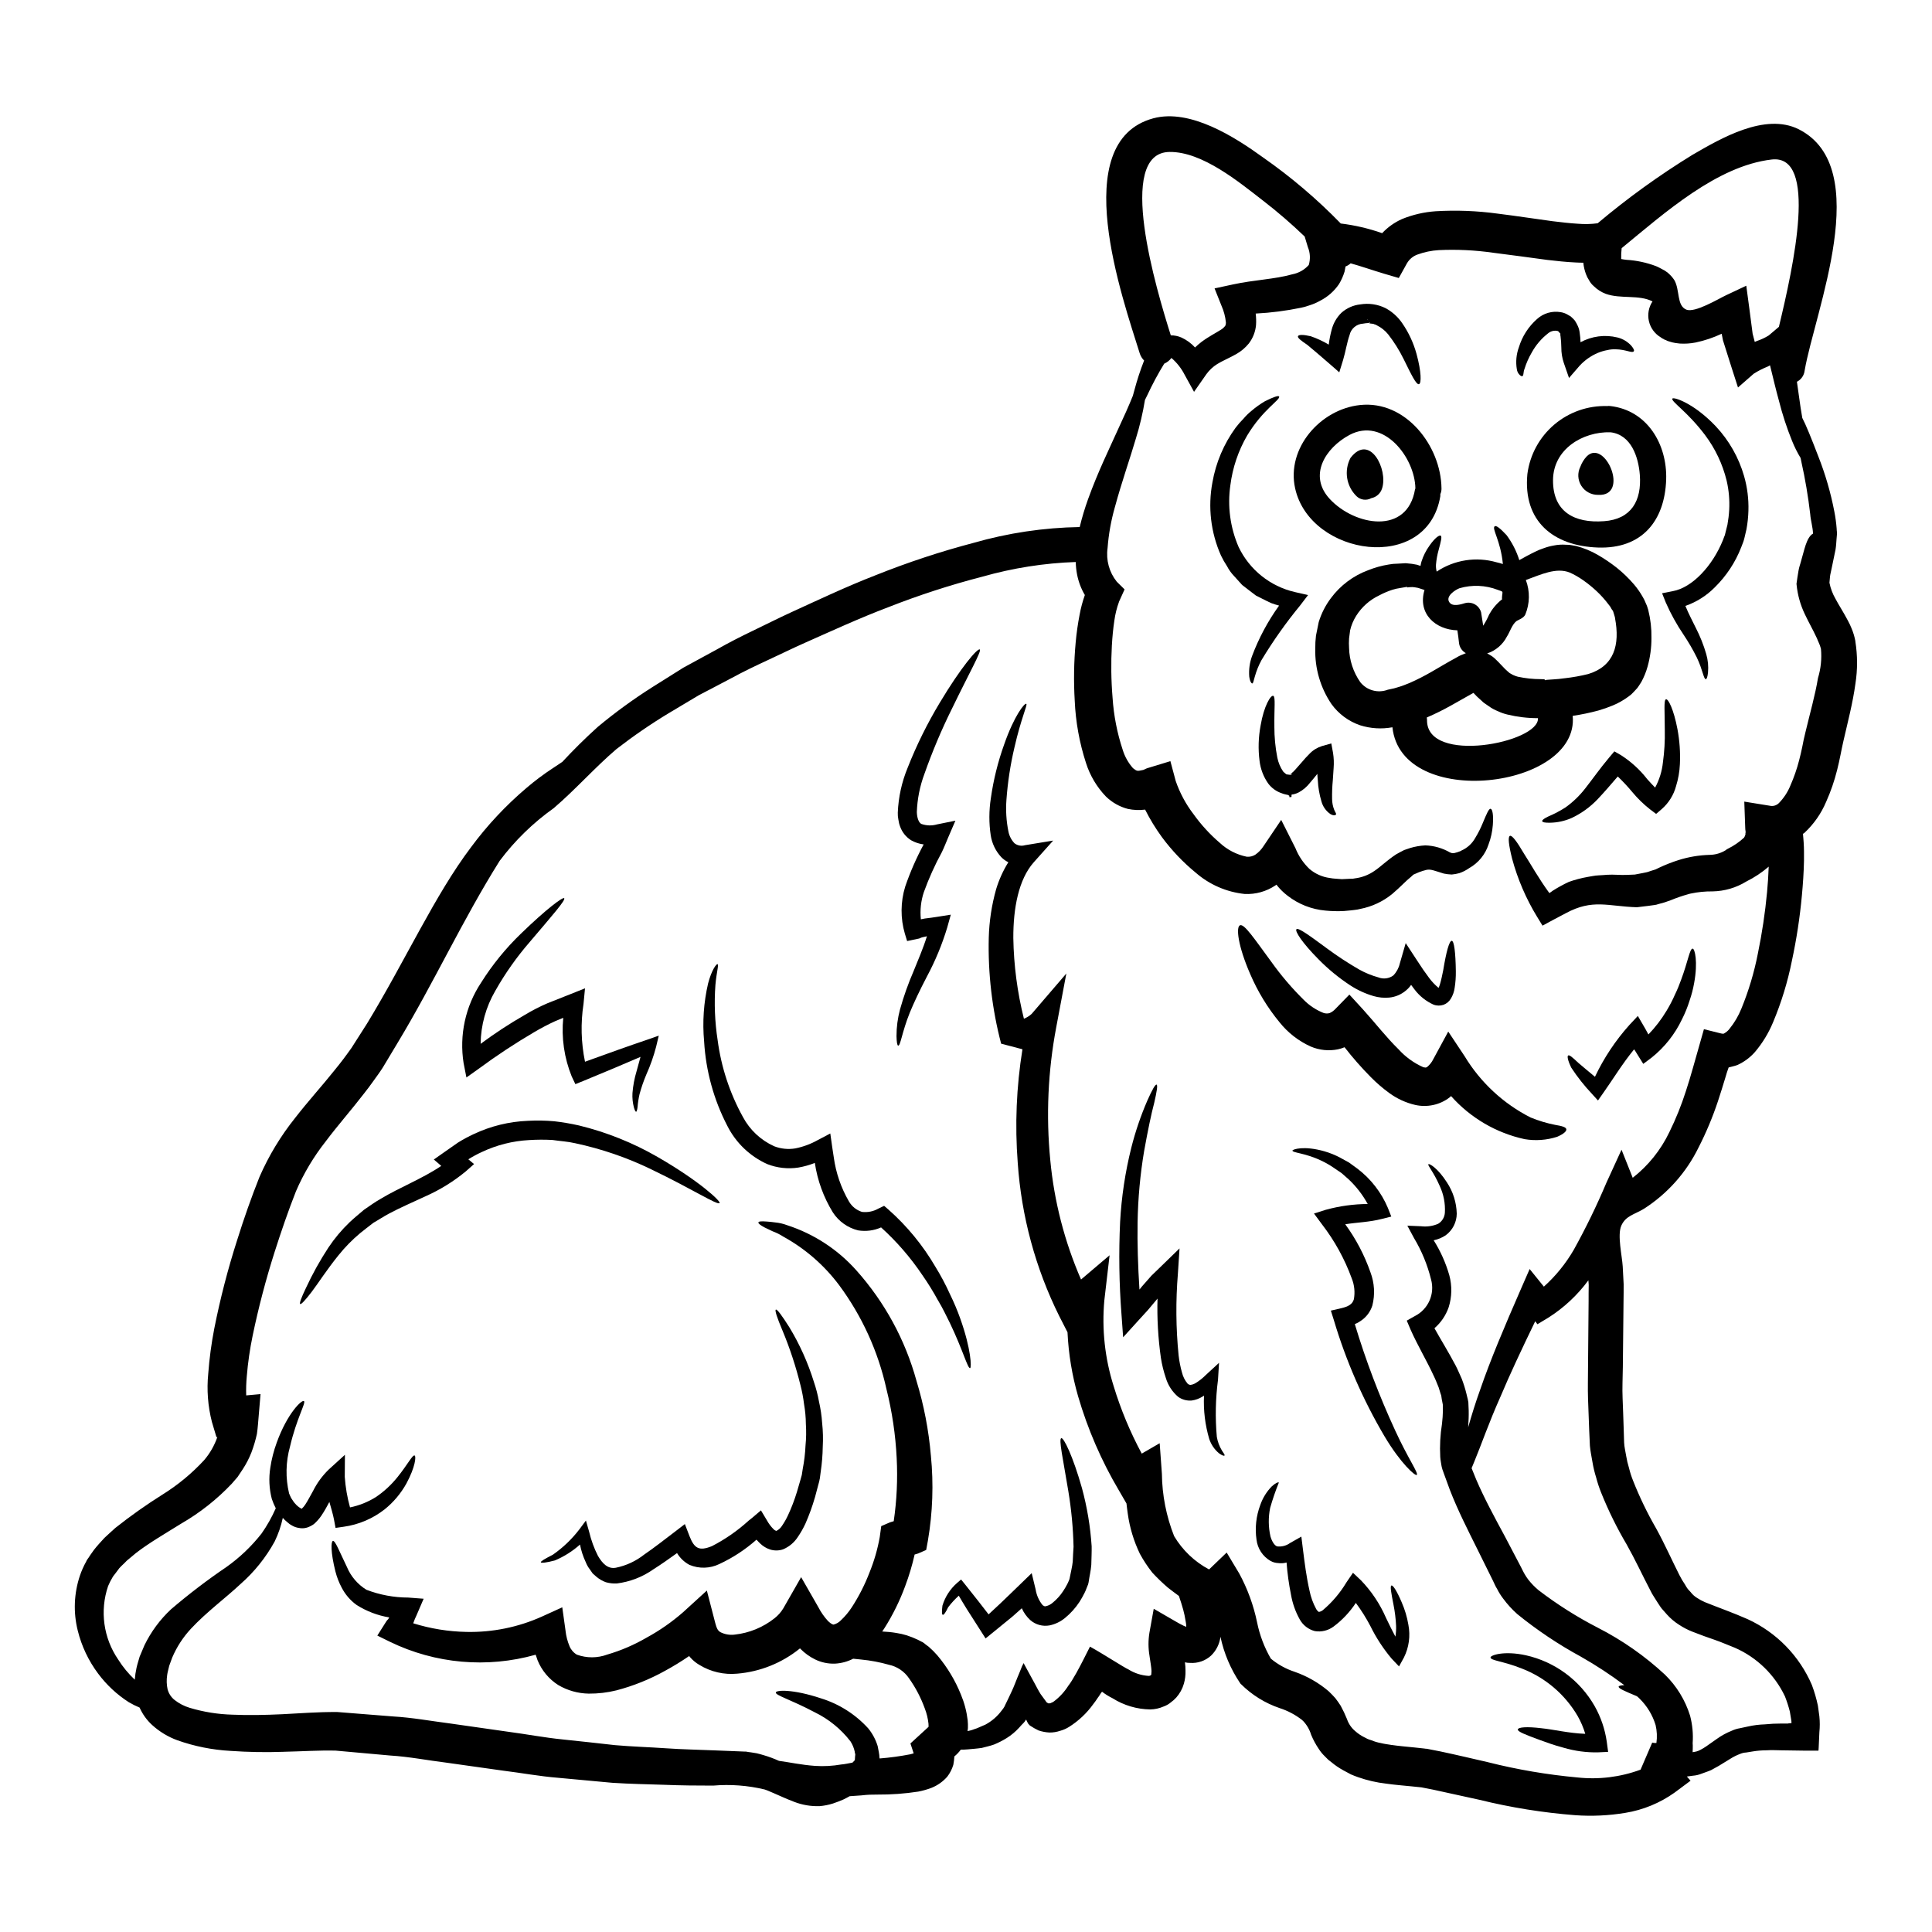
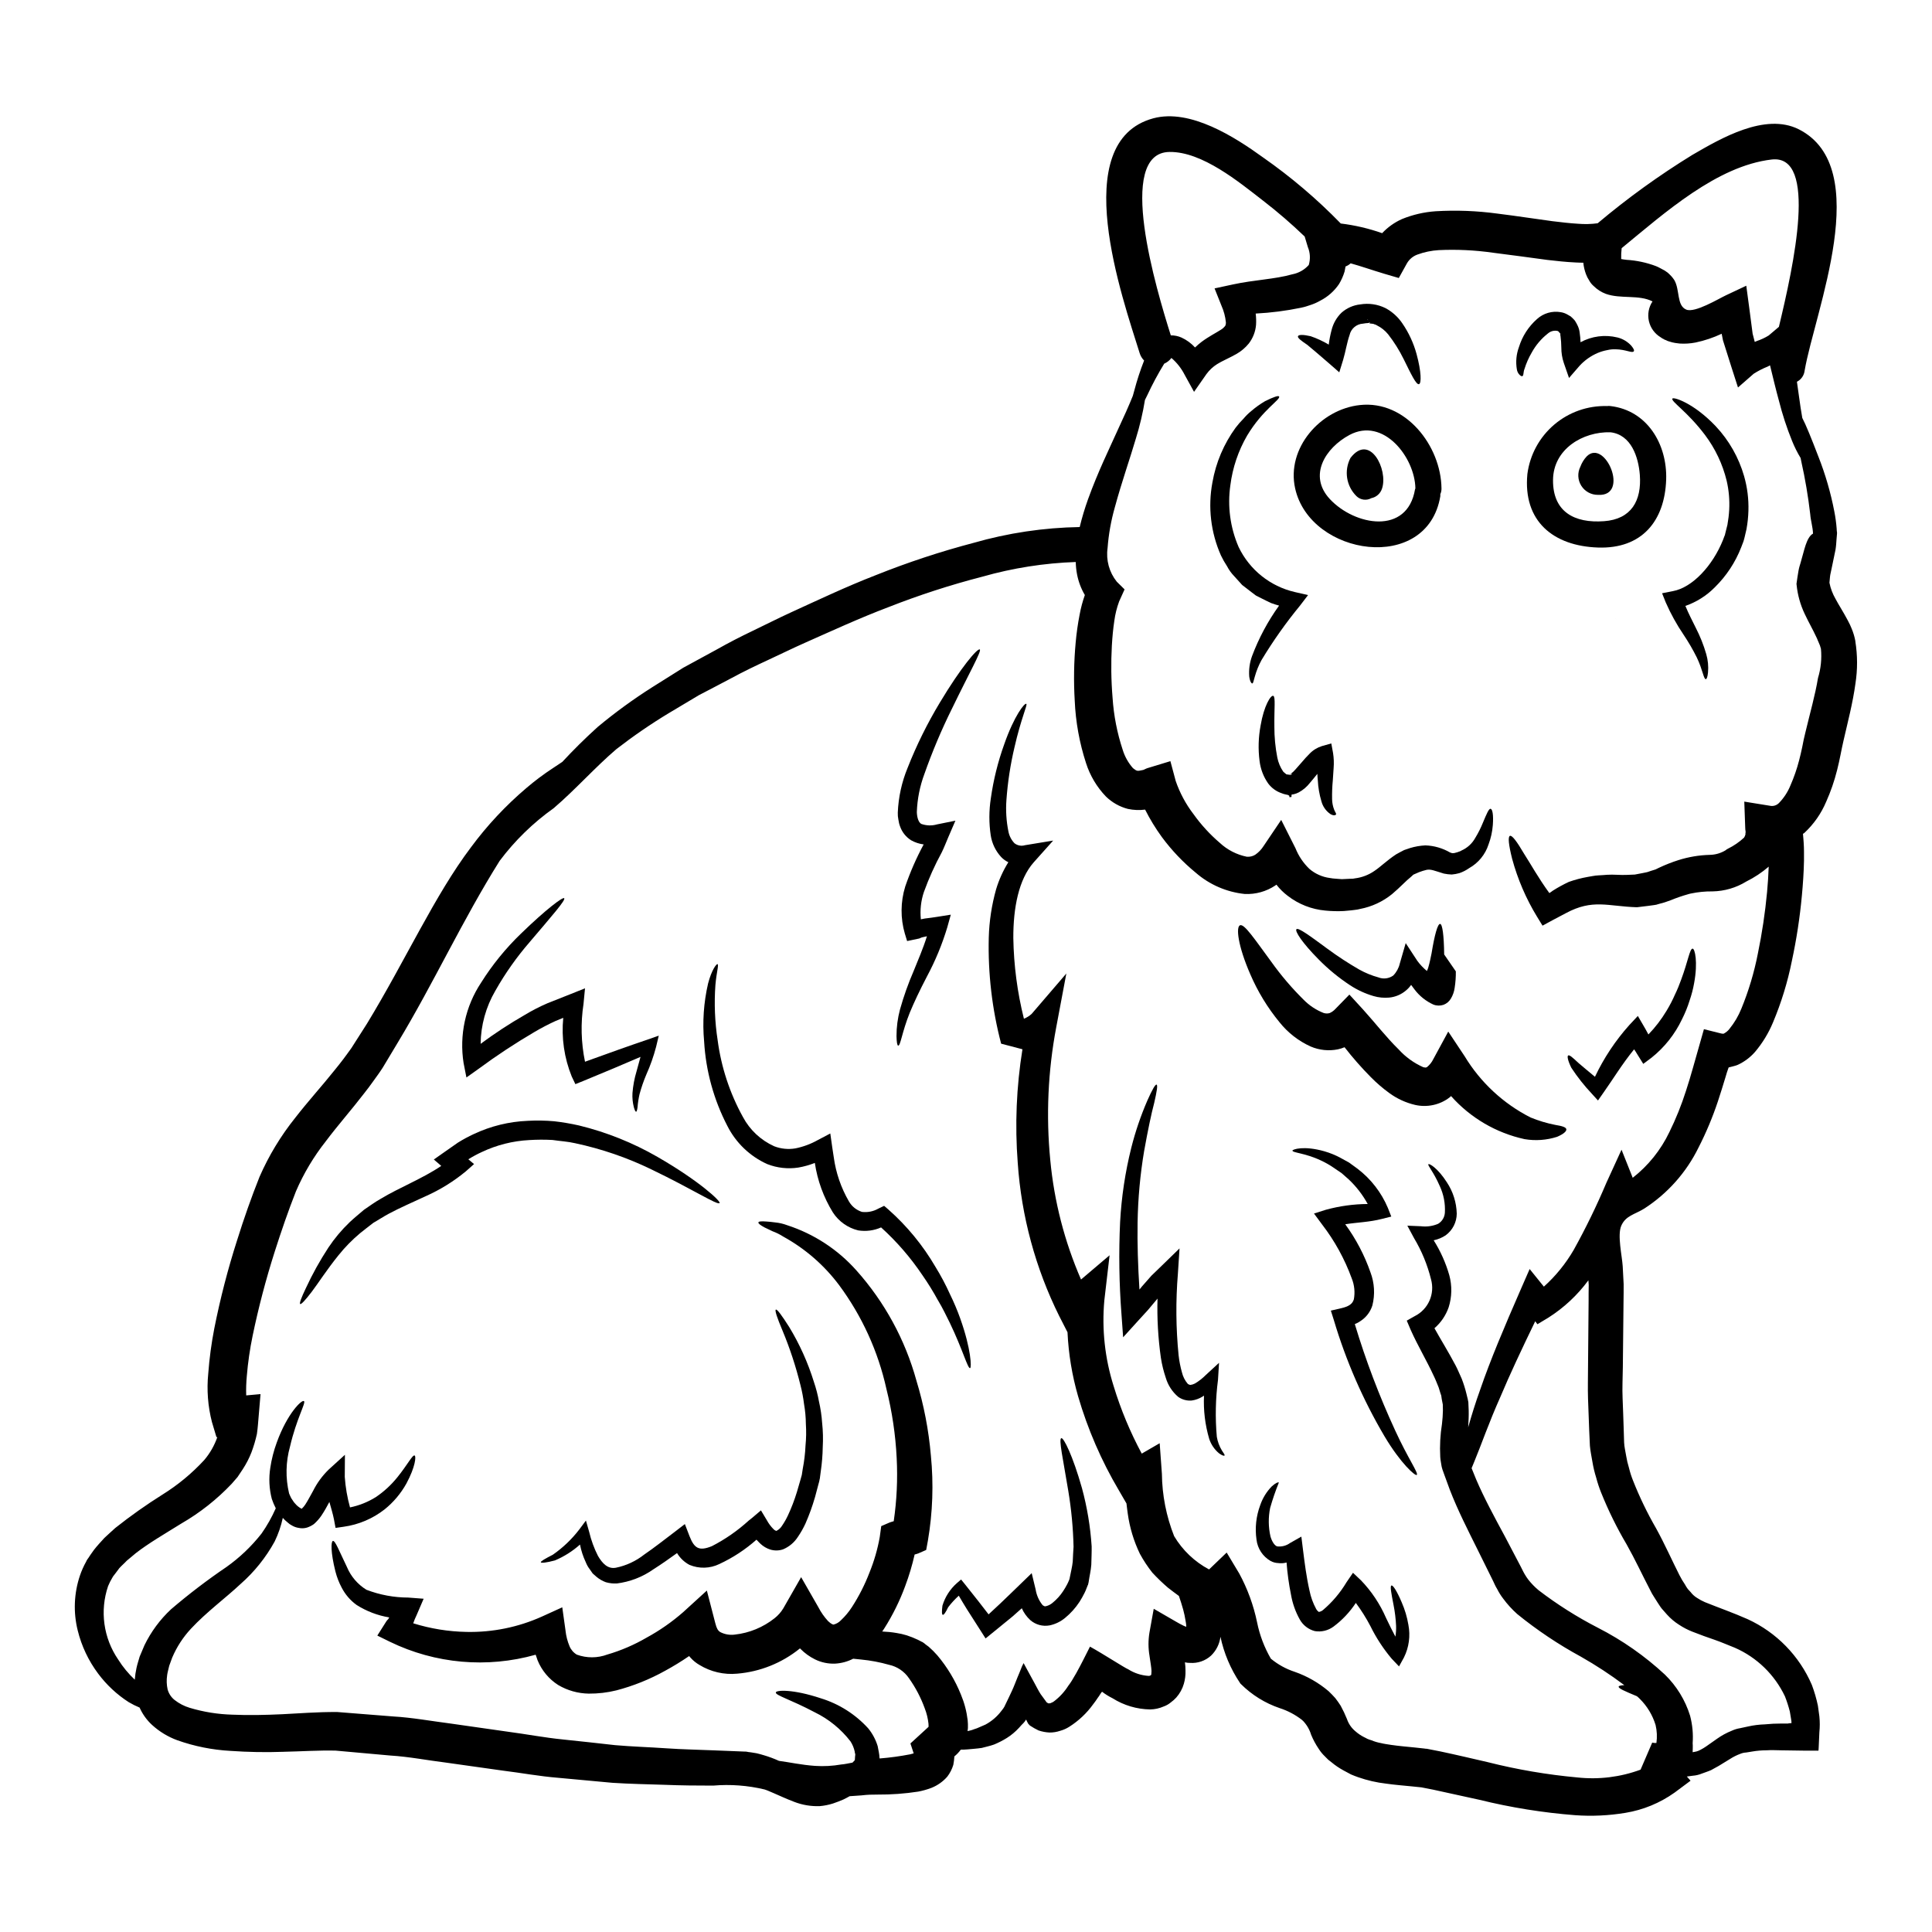
<svg xmlns="http://www.w3.org/2000/svg" fill="#000000" width="800px" height="800px" version="1.1" viewBox="144 144 512 512">
  <g>
    <path d="m580.58 375.11 0.277-0.094 0.617-0.211c0.434-0.125 0.898-0.281 1.266-0.395l0.957-0.465c1.66-0.781 3.371-1.453 5.117-2.008 2.672-0.844 5.445-1.309 8.242-1.387 1.531-0.016 3.031-0.457 4.328-1.27l0.152-0.152 0.395-0.215 0.004-0.004c1.551-0.766 2.988-1.754 4.262-2.93 0.074-0.16 0.156-0.316 0.246-0.465-0.031-0.152 0.121-0.184 0.121-0.434-0.062-0.281 0.09-0.371 0.031-0.738h0.004c-0.062-0.336-0.098-0.68-0.098-1.02l-0.246-6.887 6.691 1.082v-0.004c0.887 0.227 1.824-0.035 2.473-0.68 1.309-1.34 2.348-2.922 3.055-4.66 0.949-2.164 1.727-4.402 2.316-6.691l0.434-1.758 0.395-1.789c0.242-1.266 0.492-2.535 0.836-3.859 1.262-5.281 2.594-9.914 3.332-14.391v-0.004c0.762-2.5 1.027-5.121 0.785-7.723-0.141-0.598-0.348-1.176-0.617-1.727 0-0.031-0.215-0.496-0.215-0.496-0.133-0.359-0.285-0.711-0.461-1.047-0.789-1.73-1.969-3.769-3-5.965-1.16-2.43-1.891-5.039-2.16-7.719l-0.031-0.281c0.156-1.203 0.344-2.312 0.527-3.43 0.184-1.113 0.492-1.789 0.707-2.684 0.789-2.531 1.359-6.207 3.148-7.195-0.062-1.758-0.617-3.43-0.742-5.156v0.004c-0.543-4.691-1.332-9.352-2.363-13.961-0.062-0.309-0.121-0.586-0.184-0.926-0.875-1.438-1.629-2.949-2.258-4.512-1.406-3.465-2.57-7.023-3.484-10.648-0.789-2.844-1.547-6.055-2.363-9.391v-0.004c-0.203 0.094-0.398 0.195-0.586 0.312-1.305 0.52-2.555 1.16-3.738 1.914l-4.168 3.644-1.727-5.371c-0.742-2.316-1.484-4.695-2.254-7.133-0.125-0.559-0.246-1.18-0.34-1.73l-0.004-0.004c-2.207 1.039-4.531 1.82-6.918 2.32-1.383 0.27-2.793 0.363-4.199 0.273l-1.18-0.152h-0.004c-0.512-0.082-1.02-0.207-1.512-0.371-0.348-0.082-0.68-0.215-0.988-0.391l-0.371-0.125-0.094-0.09-0.434-0.215-0.094-0.062-0.371-0.246v-0.004c-1.582-0.945-2.707-2.496-3.117-4.293-0.406-1.797-0.062-3.68 0.957-5.215-3.613-1.855-8.43-0.586-12.383-2.008-1.191-0.449-2.277-1.145-3.18-2.039-0.508-0.43-0.93-0.953-1.238-1.543-0.344-0.508-0.625-1.059-0.832-1.637-0.344-0.918-0.574-1.871-0.684-2.844v-0.184c-0.676 0-1.359-0.031-2.035-0.062-2.598-0.121-5.066-0.395-7.508-0.676-4.754-0.648-9.605-1.301-14.484-1.918h0.004c-4.734-0.676-9.52-0.902-14.297-0.68-1.941 0.113-3.856 0.512-5.684 1.184-1.16 0.426-2.137 1.242-2.754 2.312l-2.16 3.894-3.801-1.113c-3.301-0.988-6.266-2.035-8.953-2.777l-0.004-0.004c-0.395 0.363-0.855 0.648-1.359 0.836-0.094 0.465-0.184 0.898-0.246 1.328v-0.004c-0.352 1.172-0.848 2.293-1.48 3.34-1.27 1.871-2.988 3.391-5.004 4.414-0.82 0.473-1.691 0.852-2.594 1.145-0.805 0.297-1.629 0.535-2.473 0.711-3.957 0.82-7.973 1.336-12.012 1.543 0.125 1.004 0.156 2.016 0.09 3.027-0.156 1.785-0.82 3.484-1.91 4.906-0.941 1.156-2.098 2.121-3.398 2.844-2.133 1.18-3.734 1.824-5.004 2.625-1.105 0.695-2.07 1.598-2.84 2.656l-3.273 4.691-2.5-4.539c-0.852-1.668-2.016-3.156-3.43-4.383l-0.062-0.062c-0.496 0.66-1.156 1.184-1.914 1.516-1.664 2.715-3.172 5.527-4.512 8.418-0.184 0.395-0.395 0.789-0.586 1.18h-0.004c-0.559 3.465-1.363 6.883-2.406 10.234-1.512 5.188-3.703 11.332-5.59 18.277-1 3.523-1.641 7.133-1.914 10.781-0.445 3.176 0.438 6.391 2.441 8.891l2.066 2.039-1.449 3.211v0.004c-0.605 1.645-1.031 3.352-1.266 5.094-0.312 2.07-0.523 4.262-0.648 6.488l-0.004-0.004c-0.258 4.652-0.199 9.316 0.188 13.957 0.309 4.688 1.211 9.316 2.688 13.777 0.551 1.789 1.477 3.441 2.715 4.844 1.02 0.789 1.082 0.836 2.473 0.527 0.34 0 0.895-0.395 1.359-0.527l6.086-1.852 1.391 5.188-0.004 0.004c1.086 3.18 2.68 6.16 4.723 8.832 2.012 2.812 4.356 5.375 6.981 7.625 1.996 1.855 4.465 3.129 7.137 3.676 0.789 0.074 1.578-0.109 2.254-0.523 0.887-0.617 1.641-1.402 2.219-2.316l4.664-6.918 3.766 7.477h0.004c0.824 2.082 2.09 3.961 3.707 5.512 1.531 1.305 3.406 2.144 5.402 2.406 1.051 0.215 2.039 0.184 3.18 0.312l1.969-0.094 0.988-0.031c0.031 0 0.395-0.059 0.527-0.09 1.855-0.227 3.629-0.906 5.164-1.973 1.668-1.113 3.301-2.781 5.742-4.387 0.711-0.395 1.422-0.789 2.133-1.141 0.523-0.184 1.016-0.34 1.543-0.523v-0.004c1.328-0.402 2.695-0.641 4.078-0.711 2.305 0.078 4.555 0.727 6.547 1.883 0.215 0.09 0.34 0.09 0.555 0.184v0.004c0.188 0.004 0.371-0.008 0.555-0.031 0.539-0.121 1.062-0.285 1.574-0.492l0.344-0.184v-0.004c1.547-0.68 2.828-1.855 3.644-3.336 0.789-1.289 1.469-2.644 2.035-4.047 0.988-2.363 1.574-3.766 2.039-3.672s0.789 1.48 0.586 4.289c-0.133 1.766-0.516 3.504-1.141 5.16-0.855 2.66-2.684 4.898-5.117 6.266-0.797 0.566-1.672 1.016-2.594 1.332-0.668 0.188-1.348 0.312-2.035 0.371-0.707-0.023-1.41-0.105-2.102-0.25-2.594-0.789-3.398-1.203-4.57-0.988-0.684 0.164-1.352 0.371-2.008 0.621l-1.484 0.648c-0.211 0.219-0.438 0.426-0.676 0.617-1.234 0.957-2.809 2.715-4.977 4.539-2.449 1.988-5.356 3.34-8.457 3.934-0.445 0.121-0.902 0.203-1.363 0.25l-0.988 0.121-1.969 0.184c-1.637 0.082-3.277 0.043-4.906-0.121-3.644-0.324-7.117-1.688-10.004-3.934-1.117-0.844-2.113-1.832-2.965-2.938-0.094 0.062-0.188 0.156-0.281 0.215-2.394 1.605-5.242 2.394-8.121 2.258-4.809-0.5-9.348-2.477-12.992-5.652-3.359-2.758-6.367-5.922-8.953-9.418-1.68-2.305-3.168-4.742-4.449-7.289-1.52 0.199-3.066 0.137-4.566-0.184-2.203-0.574-4.215-1.715-5.84-3.305-2.398-2.508-4.195-5.527-5.25-8.832-1.746-5.356-2.754-10.926-2.996-16.551-0.305-5.137-0.223-10.289 0.25-15.41 0.223-2.488 0.574-4.961 1.051-7.414 0.324-1.754 0.785-3.481 1.379-5.168-1-1.703-1.703-3.566-2.07-5.508-0.203-1.07-0.316-2.156-0.34-3.246-8.383 0.289-16.699 1.598-24.766 3.894-8.441 2.18-16.746 4.871-24.859 8.062-7.754 2.934-15.008 6.297-21.992 9.387-3.488 1.543-6.793 3.18-10.062 4.691-3.273 1.512-6.441 3.043-9.422 4.66-2.984 1.617-5.93 3.09-8.773 4.602-2.754 1.637-5.402 3.211-7.965 4.754h-0.004c-4.812 2.91-9.449 6.098-13.895 9.543-5.777 4.941-10.809 10.684-16.586 15.625v0.004c-5.477 3.887-10.316 8.602-14.348 13.977-9.84 15.684-17.449 32.332-26.988 48.141-1.301 2.195-2.656 4.418-3.984 6.641-0.93 1.453-1.637 2.363-2.473 3.543-0.789 1.141-1.637 2.223-2.473 3.301-3.367 4.383-6.981 8.461-10.16 12.695h0.004c-3.203 4.051-5.859 8.504-7.906 13.246-2.035 5.156-3.891 10.559-5.648 16.055-2.328 7.309-4.277 14.73-5.836 22.238-0.73 3.527-1.246 7.094-1.543 10.684-0.16 1.699-0.215 3.41-0.16 5.117l3.797-0.344-0.461 5.469c-0.156 1.699-0.246 3.398-0.496 5.066h0.004c-0.367 1.668-0.852 3.309-1.453 4.906-0.613 1.57-1.391 3.07-2.312 4.481l-1.359 2.039-1.547 1.789c-3.93 4.148-8.434 7.707-13.383 10.562-4.418 2.754-8.586 5.156-12.012 7.812-0.836 0.68-1.637 1.359-2.441 2.039-0.617 0.68-1.262 1.203-1.945 1.945l-1.02 1.363-0.523 0.676-0.156 0.215c-0.035 0.047-0.062 0.102-0.09 0.152-0.461 0.758-0.863 1.547-1.203 2.363-2.234 6.555-1.234 13.777 2.688 19.484 1.227 1.953 2.699 3.738 4.383 5.316 0.078-1.051 0.234-2.094 0.461-3.121 0.281-1.262 0.496-1.758 0.836-2.996 0.434-1.02 0.836-2.008 1.266-2.996 1.742-3.586 4.129-6.82 7.043-9.539 4.688-4.008 9.594-7.75 14.695-11.211 3.512-2.492 6.641-5.477 9.297-8.863 1.473-2.102 2.734-4.344 3.769-6.691-0.414-0.805-0.766-1.641-1.055-2.5-0.695-2.699-0.832-5.512-0.391-8.266 0.34-2.266 0.91-4.492 1.699-6.641 2.809-7.781 6.691-11.484 7.227-10.992 0.535 0.492-1.969 4.57-3.707 12.043-1.137 4.051-1.219 8.324-0.246 12.414 0.211 0.434 0.277 0.738 0.555 1.234l0.555 0.836 0.184 0.277 0.094 0.094 0.121 0.152h0.004c0.496 0.621 1.117 1.125 1.824 1.484 0.352-0.32 0.66-0.684 0.926-1.082 0.68-1.02 1.363-2.363 2.102-3.672 1.047-2.09 2.434-3.988 4.106-5.621l4.328-3.938-0.043 5.852c0.191 2.734 0.656 5.449 1.391 8.09 2.418-0.492 4.727-1.414 6.824-2.719 2.156-1.449 4.082-3.223 5.711-5.25 2.754-3.398 4.047-6.082 4.602-5.773 0.395 0.215 0.215 2.938-2.191 7.41-1.465 2.637-3.426 4.965-5.777 6.856-3.144 2.461-6.883 4.051-10.84 4.602l-2.16 0.309-0.434-2.312c-0.277-1.391-0.738-2.902-1.203-4.57-0.617 1.141-1.262 2.363-2.129 3.644-0.559 0.82-1.223 1.566-1.969 2.223-0.559 0.398-1.172 0.711-1.82 0.926-0.715 0.215-1.469 0.246-2.195 0.09-0.621-0.09-1.215-0.301-1.758-0.613-0.453-0.227-0.871-0.52-1.234-0.867-0.449-0.352-0.863-0.75-1.238-1.18-0.465 2.168-1.191 4.269-2.16 6.266-2.332 4.242-5.383 8.047-9.02 11.242-4.016 3.769-8.984 7.383-13.188 11.891h0.004c-2.078 2.234-3.75 4.816-4.945 7.625-0.246 0.707-0.523 1.453-0.789 2.16-0.121 0.586-0.492 1.887-0.555 2.504h0.004c-0.191 1.254-0.152 2.531 0.121 3.769 0.305 1.109 0.953 2.094 1.855 2.809 1.188 0.93 2.539 1.629 3.981 2.066 3.703 1.113 7.535 1.727 11.395 1.824 4.199 0.184 8.586 0.094 13.156-0.121 4.574-0.215 9.141-0.617 14.562-0.586 4.875 0.395 9.84 0.789 14.883 1.18 4.945 0.281 10.133 1.234 15.258 1.887 5.117 0.738 10.164 1.449 15.133 2.16 4.91 0.648 9.758 1.574 14.453 2.039 4.695 0.465 9.355 1.02 13.895 1.512 4.481 0.395 9.113 0.527 13.527 0.836 4.418 0.309 8.738 0.371 12.938 0.555 2.07 0.094 4.141 0.152 6.176 0.246l1.516 0.062h0.395l0.492 0.059 0.094 0.031 0.184 0.031 0.738 0.094 1.484 0.242c0.523 0.094 1.234 0.344 1.824 0.496h0.004c1.391 0.406 2.754 0.91 4.074 1.512 2.625 0.344 5.965 1.082 9.543 1.332 2.324 0.156 4.656 0.031 6.949-0.371 0.926-0.062 1.945-0.312 2.996-0.496h-0.004c0.219-0.203 0.426-0.418 0.621-0.648l0.062-0.957 0.059-0.555c-0.031-0.09-0.051-0.184-0.059-0.277-0.062-0.16-0.094-0.324-0.094-0.492-0.207-0.957-0.586-1.867-1.113-2.691-2.519-3.269-5.766-5.914-9.48-7.719-6.422-3.398-10.438-4.481-10.312-5.25 0.059-0.648 4.477-0.93 11.918 1.543 4.828 1.48 9.168 4.234 12.566 7.969 1.133 1.387 1.98 2.981 2.504 4.695 0.121 0.523 0.215 1.051 0.309 1.605l0.125 0.789 0.031 0.523 0.059 0.371v-0.004c2.727-0.215 5.441-0.586 8.125-1.109 0.309-0.094 0.617-0.152 0.895-0.246l-0.863-2.625 4.785-4.383v-0.004c-0.004-0.055 0.008-0.105 0.027-0.152 0.008-0.238-0.004-0.473-0.027-0.711-0.148-1.387-0.48-2.746-0.988-4.047-1.023-2.832-2.426-5.512-4.172-7.969-1.238-1.836-3.141-3.117-5.309-3.582-2.414-0.688-4.883-1.152-7.379-1.391-0.711-0.059-1.391-0.152-2.102-0.215-1.488 0.766-3.117 1.207-4.789 1.301-1.855 0.074-3.703-0.316-5.371-1.145-1.395-0.695-2.668-1.613-3.766-2.719l-0.184-0.184-0.094 0.094h-0.004c-4.715 3.797-10.457 6.102-16.492 6.609-3.516 0.344-7.051-0.473-10.062-2.32-0.867-0.5-1.648-1.137-2.32-1.879l-0.395-0.465h0.004c-2.074 1.422-4.219 2.734-6.426 3.934-4.051 2.25-8.367 3.984-12.848 5.16-2.402 0.594-4.871 0.883-7.348 0.863-2.848-0.047-5.637-0.832-8.09-2.285-2.461-1.57-4.371-3.867-5.465-6.574-0.184-0.496-0.344-0.992-0.496-1.453-12.863 3.633-26.613 2.414-38.633-3.43l-3.332-1.637 2.363-3.734h-0.004c0.148-0.227 0.324-0.434 0.523-0.617l0.281-0.465c-3.078-0.508-6.023-1.633-8.66-3.305-1.652-1.195-3-2.762-3.938-4.57-0.727-1.359-1.289-2.801-1.668-4.293-1.301-5.156-1.18-7.938-0.68-8.094 0.617-0.152 1.605 2.504 3.738 6.918v0.004c1.047 2.492 2.852 4.594 5.156 6.012 3.539 1.359 7.297 2.059 11.086 2.066l4.078 0.312-1.895 4.41-0.434 0.957c-0.152 0.371-0.281 0.789-0.434 1.141 4.574 1.426 9.324 2.195 14.113 2.285 6.867 0.145 13.68-1.234 19.949-4.047l5.438-2.473 0.867 6.207-0.004 0.004c0.152 1.402 0.508 2.773 1.051 4.078 0.383 0.945 1.066 1.738 1.945 2.254 2.613 0.953 5.481 0.941 8.09-0.031 3.637-1.066 7.133-2.57 10.41-4.481 3.457-1.883 6.695-4.141 9.66-6.731l6.297-5.742 2.254 8.707c0.34 1.328 0.676 1.918 1.328 2.316h0.004c1.18 0.598 2.516 0.824 3.828 0.648 3.848-0.426 7.496-1.926 10.527-4.332 0.926-0.73 1.711-1.617 2.32-2.625l4.723-8.266 4.57 7.969v0.004c0.688 1.332 1.551 2.566 2.566 3.672 0.926 0.898 1.359 0.898 1.449 0.93v-0.004c0.75-0.184 1.434-0.582 1.965-1.145 1.105-1.039 2.082-2.211 2.906-3.484 1.871-2.891 3.434-5.965 4.664-9.176 1.23-3.027 2.141-6.172 2.715-9.387l0.395-2.902 2.285-0.988c0.309-0.125 0.676-0.184 1.02-0.312h0.004c0.809-5.527 1.07-11.121 0.785-16.703-0.301-6.188-1.215-12.336-2.719-18.344-2.199-9.953-6.473-19.328-12.535-27.516-3.957-5.285-9-9.668-14.785-12.852-0.891-0.574-1.844-1.051-2.844-1.418-0.867-0.395-1.574-0.742-2.129-1.02-1.145-0.617-1.699-1.051-1.637-1.332s0.789-0.34 2.066-0.242c0.648 0.031 1.453 0.121 2.363 0.242 1.098 0.105 2.18 0.355 3.211 0.746 7.066 2.293 13.398 6.426 18.336 11.977 7.481 8.383 12.926 18.379 15.906 29.211 1.977 6.477 3.258 13.145 3.832 19.891 0.742 7.496 0.477 15.055-0.789 22.48l-0.461 2.5-2.133 0.93c-0.309 0.121-0.617 0.184-0.926 0.277-0.641 2.844-1.477 5.637-2.504 8.367-1.438 3.918-3.293 7.676-5.527 11.199l-0.555 0.836c1.273 0.051 2.539 0.18 3.797 0.395 0.91 0.141 1.809 0.344 2.688 0.617 1.016 0.328 2.004 0.723 2.965 1.18l1.078 0.559 0.156 0.059c0.031 0.031 0.395 0.281 0.395 0.281l0.09 0.062 0.371 0.309 0.789 0.586c0.812 0.707 1.578 1.473 2.285 2.285 2.617 3.106 4.723 6.609 6.238 10.375 0.91 2.172 1.512 4.457 1.789 6.797 0.07 0.695 0.09 1.398 0.066 2.102-0.031 0.277-0.062 0.555-0.094 0.789 0.395-0.094 0.738-0.156 1.141-0.281 0.465-0.184 0.789-0.281 1.332-0.465 0.707-0.34 1.512-0.617 2.281-0.988 1.656-0.895 3.102-2.137 4.231-3.644l0.496-0.645v-0.004c0.098-0.137 0.191-0.281 0.273-0.43l0.375-0.789c0.555-1.113 1.078-2.254 1.633-3.43 0.555-1.172 0.988-2.41 1.516-3.676 0.277-0.617 0.523-1.262 0.789-1.914v0.004c0.215-0.609 0.477-1.195 0.785-1.762 0.926 1.73 1.883 3.488 2.875 5.277 0.523 0.957 1.078 2.07 1.637 2.938 0.523 0.738 1.078 1.449 1.602 2.191 0.281 0.215 0.344 0.152 0.496 0.277 0.121-0.09 0.184 0.062 0.309-0.031 0.141 0.004 0.277-0.039 0.391-0.121 0.27-0.09 0.52-0.223 0.746-0.395 1.504-1.141 2.789-2.543 3.797-4.137 0.344-0.445 0.664-0.91 0.957-1.391 0.152-0.246 0.312-0.496 0.465-0.789l0.707-1.203c1.234-2.219 2.41-4.602 3.613-6.981 3.676 2.039 9.016 5.531 10.16 6.023 1.617 1.02 3.469 1.613 5.375 1.734 0.176 0.008 0.344-0.035 0.492-0.125 0.125-0.031 0.094-0.09 0.152-0.121s0.094-0.094 0.125-1.051c-0.031-0.895-0.281-2.312-0.527-3.984h0.004c-0.355-2.043-0.363-4.133-0.027-6.176l1.141-6.332 5.711 3.305c0.789 0.465 1.574 0.895 2.285 1.234l0.555 0.215c0.062-0.062 0.094 0.121 0.062-0.281l0.004 0.004c-0.039-0.445-0.102-0.887-0.188-1.328-0.152-0.977-0.359-1.945-0.617-2.902-0.34-1.203-0.711-2.41-1.141-3.644-0.992-0.707-1.969-1.48-2.906-2.191-1.453-1.246-2.836-2.578-4.137-3.984-1.242-1.57-2.348-3.246-3.305-5.004-1.617-3.363-2.703-6.957-3.211-10.652-0.152-0.926-0.215-1.789-0.34-2.684l-2.008-3.461c-4.629-7.824-8.258-16.199-10.809-24.926-1.598-5.531-2.539-11.23-2.809-16.98l-2.191-4.289-0.004-0.004c-6.293-12.672-10.027-26.461-10.992-40.578-0.777-10.055-0.359-20.168 1.246-30.125l-5.648-1.484c-2.406-9.164-3.508-18.625-3.277-28.102 0.117-4.336 0.773-8.641 1.945-12.816 0.758-2.519 1.848-4.93 3.242-7.164-0.715-0.344-1.363-0.812-1.91-1.387-1.469-1.602-2.43-3.598-2.758-5.742-0.484-3.258-0.473-6.57 0.031-9.82 0.688-4.879 1.875-9.668 3.543-14.301 2.625-7.535 5.438-11.086 5.867-10.719 0.34 0.281-1.422 3.938-3.148 11.52-1.078 4.57-1.793 9.219-2.129 13.898-0.211 2.812-0.035 5.637 0.523 8.402 0.223 1.172 0.781 2.254 1.605 3.117 0.785 0.617 1.824 0.812 2.781 0.523l7.477-1.23-5.16 5.773c-3.984 4.508-5.434 12.074-5.402 20.074v-0.004c0.117 7.207 1.059 14.379 2.809 21.371 0.75-0.301 1.441-0.727 2.039-1.27l9.203-10.715-2.684 14.27c-2.191 11.59-2.719 23.434-1.574 35.172 1.023 10.918 3.777 21.602 8.152 31.652l7.566-6.422-1.391 11.949c-0.695 7.668 0.148 15.395 2.469 22.73 1.883 6.191 4.379 12.184 7.445 17.883l4.754-2.754 0.586 8.094v-0.004c0.062 5.664 1.16 11.266 3.242 16.531 2.223 3.734 5.426 6.789 9.262 8.828l4.664-4.477 3.305 5.512h0.004c2.215 4.078 3.816 8.457 4.754 13 0.684 3.379 1.914 6.625 3.644 9.609 1.871 1.551 4.019 2.734 6.328 3.488 3.273 1.141 6.309 2.875 8.957 5.117l0.094 0.09c0.586 0.555 1.141 1.141 1.699 1.758 0.492 0.648 0.988 1.332 1.418 2.008 0.625 1.141 1.184 2.316 1.668 3.523 0.426 1.266 1.195 2.387 2.223 3.242 0.703 0.621 1.48 1.152 2.316 1.574 0.281 0.121 0.559 0.277 0.836 0.43h-0.004c0.363 0.16 0.734 0.293 1.117 0.395 0.801 0.34 1.641 0.59 2.496 0.742 0.836 0.215 1.824 0.34 2.777 0.492 1.918 0.281 4.047 0.465 6.207 0.68l1.699 0.184 0.867 0.094 0.395 0.059h0.215l0.492 0.094 3.148 0.617c4.383 0.926 8.492 1.914 12.57 2.844l0.004 0.004c7.789 1.965 15.719 3.316 23.715 4.043 5.664 0.617 11.395-0.09 16.742-2.066l3.086-7.168c0.363 0.094 0.738 0.125 1.113 0.094 0.223-1.582 0.152-3.195-0.219-4.754-0.801-2.629-2.242-5.019-4.199-6.949-0.234-0.242-0.48-0.469-0.742-0.68-3.332-1.391-4.941-2.07-4.844-2.562 0.059-0.188 0.555-0.344 1.512-0.375l-0.004 0.004c-3.664-2.754-7.504-5.269-11.488-7.535-5.965-3.242-11.617-7.023-16.891-11.305-1.383-1.234-2.637-2.609-3.738-4.106-0.602-0.781-1.129-1.621-1.574-2.504l-0.371-0.645-0.246-0.496-0.492-1.051c-1.359-2.754-2.688-5.465-4.016-8.121-2.625-5.281-5.312-10.531-7.441-16.027-0.523-1.391-1.02-2.777-1.512-4.137l-0.375-1.051-0.09-0.246c-0.043-0.121-0.074-0.246-0.094-0.371-0.027-0.059-0.047-0.121-0.059-0.184l-0.094-0.496c-0.09-0.707-0.246-1.234-0.309-2.223v-0.004c-0.156-2.918 0-5.848 0.461-8.734 0.156-1.234 0.215-2.41 0.246-3.519l-0.031-1.637-0.277-1.422-0.133-0.93-0.242-0.707-0.434-1.422c-0.434-1.02-0.789-2.039-1.301-3.059-1.883-4.106-4.258-8.031-6.113-12.203l-1.051-2.469 2.129-1.203h0.004c3.582-1.805 5.383-5.898 4.293-9.762-0.953-3.848-2.473-7.531-4.512-10.93l-1.758-3.273 3.613 0.152c1.543 0.191 3.113-0.031 4.543-0.645 1.043-0.625 1.711-1.723 1.789-2.938 0.141-2.438-0.324-4.871-1.359-7.082-1.664-3.828-3.301-5.469-2.996-5.773 0.184-0.246 2.41 0.926 4.879 4.785 1.637 2.465 2.547 5.344 2.625 8.305-0.012 2.269-1.098 4.402-2.93 5.746-0.969 0.641-2.047 1.09-3.184 1.324 1.812 2.875 3.207 5.996 4.141 9.266 0.754 2.785 0.699 5.727-0.168 8.48-0.746 2.152-2.047 4.07-3.769 5.559 1.668 3.023 3.676 6.207 5.59 9.84 0.59 1.113 1.082 2.363 1.637 3.543 0.508 1.32 0.934 2.672 1.266 4.047l0.215 0.895 0.121 0.465 0.031 0.215 0.031 0.121 0.09 0.465c0 0.09 0.094 2.223 0.094 2.223 0.031 1.422-0.031 2.844-0.121 4.168l0.004 0.004c-0.023 0.098-0.035 0.203-0.031 0.305 0.863-3.055 1.914-6.484 3.269-10.234 2.566-7.477 6.238-16.215 10.75-26.527l2.281-5.219 3.769 4.664h0.004c3.125-2.809 5.793-6.094 7.902-9.73 3.203-5.769 6.094-11.707 8.66-17.785l4.016-8.77 2.965 7.441c4.117-3.223 7.438-7.356 9.695-12.074 1.746-3.539 3.219-7.203 4.418-10.961 0.645-1.977 1.262-4.016 1.852-6.117 0.961-3.367 1.918-6.762 2.906-10.234l4.074 1.02 0.527 0.125c0.152 0.027 0.309 0.059 0.34 0.059h0.152c0.094-0.031 0.215 0 0.281-0.09h-0.004c0.539-0.293 1.012-0.695 1.387-1.18 1.324-1.633 2.398-3.453 3.18-5.406 1.926-4.699 3.383-9.578 4.356-14.562 1.113-5.387 1.93-10.828 2.441-16.305 0.215-2.219 0.344-4.477 0.434-6.731h-0.004c-1.801 1.555-3.793 2.875-5.926 3.934-2.699 1.664-5.793 2.566-8.957 2.621-1.922-0.023-3.836 0.164-5.711 0.559l-0.281 0.059-0.461 0.125v0.004c-1.555 0.434-3.082 0.957-4.574 1.574l-1.574 0.555c-0.492 0.184-0.895 0.246-1.328 0.371l-0.648 0.184-0.309 0.094h0.004c-0.176 0.043-0.352 0.074-0.527 0.09l-1.574 0.215-3.059 0.371c-7.75-0.242-11.672-2.281-18.836 1.574-1.141 0.586-2.219 1.18-3.269 1.727l-2.906 1.574-1.449-2.363v0.004c-2.918-4.785-5.144-9.965-6.609-15.375-0.93-3.707-1.145-5.805-0.59-6.055 0.555-0.246 1.855 1.48 3.769 4.754 1.664 2.562 3.734 6.359 6.691 10.406 0.312-0.215 0.617-0.395 0.93-0.648 1.359-0.859 2.769-1.633 4.227-2.316 1.648-0.586 3.344-1.031 5.07-1.332l1.234-0.215 0.617-0.094 0.152-0.031c0.094 0 0.434-0.027 0.434-0.027l0.312-0.031c0.789-0.031 1.574-0.094 2.363-0.156 1.512-0.121 3.766 0.125 5.156 0.031l2.16-0.09c0.68-0.125 1.391-0.281 2.07-0.395l1.051-0.215c0.047-0.023 0.168-0.055 0.199-0.055zm55.105-61.145c0.594 3.703 0.605 7.473 0.027 11.18-0.707 5.191-2.066 10.316-3.148 15.07-0.277 1.141-0.523 2.441-0.789 3.738l-0.434 2.066-0.492 2.07c-0.719 2.879-1.688 5.691-2.902 8.398-1.32 3.129-3.289 5.938-5.773 8.246-0.121 0.09-0.246 0.152-0.371 0.246 0.09 0.789 0.121 1.512 0.184 2.25 0.121 1.668 0.09 3.273 0.09 4.848-0.059 3.148-0.277 6.207-0.555 9.203v0.004c-0.535 5.836-1.422 11.633-2.656 17.359-1.117 5.586-2.793 11.051-5 16.305-1.176 2.832-2.781 5.465-4.758 7.812-1.266 1.449-2.824 2.617-4.566 3.426-0.492 0.191-1 0.348-1.512 0.465l-0.742 0.184-0.004 0.004c-0.059-0.008-0.113 0.016-0.152 0.062h-0.031c-0.34 0.895-0.586 1.727-0.836 2.594-0.645 2.129-1.297 4.258-2.008 6.391-1.395 4.191-3.106 8.27-5.117 12.203-3.238 6.617-8.223 12.223-14.418 16.211-2.562 1.574-4.879 1.855-6.055 4.508-1.109 2.504 0.215 8.062 0.371 10.809 0.062 1.574 0.152 3.121 0.246 4.695 0 1.512 0 3.027-0.031 4.539-0.062 5.992-0.121 11.809-0.184 17.449-0.031 2.809-0.184 5.621-0.062 8.266s0.184 5.281 0.281 7.844c0.031 1.297 0.062 2.594 0.121 3.856s0.344 2.316 0.527 3.461h-0.004c0.184 1.137 0.449 2.262 0.789 3.363 0.27 1.117 0.621 2.211 1.051 3.277 1.723 4.363 3.766 8.598 6.113 12.66 2.285 4.137 4.383 8.863 6.176 12.383 0.434 0.867 0.93 1.703 1.48 2.504 0.219 0.41 0.465 0.809 0.742 1.18l0.789 0.863h-0.004c0.453 0.59 1.008 1.094 1.641 1.484 0.664 0.441 1.367 0.824 2.102 1.141 3.43 1.391 7.66 2.875 11.332 4.512 7.629 3.5 13.691 9.703 17.016 17.414 0.672 1.793 1.211 3.637 1.605 5.512 0.152 0.957 0.281 1.918 0.395 2.875h-0.004c0.141 1.375 0.141 2.762 0 4.137-0.059 1.359-0.121 2.754-0.184 4.109l-0.031 0.492c-0.031 0.156 0.031 0.395-0.184 0.312h-3.059l-6.547-0.094c-1.391-0.031-2.809-0.09-4.047 0v-0.004c-1.23 0.004-2.457 0.109-3.672 0.312-0.586 0.09-1.145 0.184-1.699 0.277v-0.004c-0.52 0.027-1.031 0.145-1.512 0.344-0.953 0.352-1.867 0.805-2.719 1.355-1.02 0.617-2.039 1.266-3.027 1.855-0.676 0.371-1.328 0.738-2.008 1.109-0.832 0.371-1.664 0.617-2.469 0.926-0.754 0.309-1.551 0.496-2.359 0.559-0.559 0.059-1.082 0.152-1.605 0.215l0.988 1.109-4.231 3.148-0.004 0.004c-3.887 2.766-8.355 4.606-13.062 5.371-4.387 0.727-8.844 0.934-13.281 0.617-8.547-0.664-17.027-2.027-25.352-4.074-4.047-0.898-8.152-1.789-12.262-2.688l-3.148-0.617-2.719-0.277c-2.098-0.215-4.289-0.375-6.641-0.711-2.516-0.289-4.988-0.859-7.379-1.695-0.645-0.246-1.234-0.434-1.914-0.742l-2.07-1.109v-0.004c-1.094-0.598-2.129-1.301-3.086-2.102l-0.867-0.676-0.898-0.898h0.004c-0.613-0.582-1.152-1.234-1.605-1.945-0.805-1.184-1.488-2.445-2.035-3.766-0.414-1.375-1.145-2.633-2.133-3.676l-0.184-0.152-0.121-0.125-0.004-0.004c-1.77-1.375-3.769-2.43-5.902-3.117-3.859-1.312-7.367-3.488-10.254-6.359l-0.184-0.184-0.09-0.156-0.004-0.004c-2.484-3.699-4.234-7.84-5.156-12.199-0.242 1.902-1.125 3.668-2.504 5-1.512 1.371-3.519 2.066-5.555 1.918-0.461 0.008-0.914-0.043-1.359-0.152 0.102 0.727 0.152 1.457 0.152 2.191 0.039 1.18-0.105 2.356-0.434 3.488-0.387 1.348-1.074 2.594-2.004 3.644-0.438 0.484-0.926 0.918-1.453 1.297-0.559 0.473-1.195 0.836-1.883 1.078-1.129 0.5-2.352 0.766-3.586 0.789-3.535-0.055-6.984-1.078-9.973-2.965-0.98-0.484-1.91-1.062-2.781-1.727l-0.215 0.246c-0.031 0.059-0.309 0.461-0.309 0.461-0.172 0.305-0.367 0.594-0.586 0.867-0.395 0.586-0.789 1.18-1.234 1.727-1.715 2.391-3.875 4.422-6.359 5.992-0.73 0.465-1.527 0.82-2.363 1.051-0.922 0.316-1.895 0.477-2.871 0.465-0.988-0.047-1.965-0.234-2.902-0.555-0.793-0.375-1.555-0.809-2.285-1.301l-0.434-0.465h0.004c-0.082-0.102-0.145-0.215-0.188-0.336-0.133-0.227-0.246-0.465-0.34-0.711-0.152-0.125-0.277 0.371-0.461 0.523l-0.344 0.395-0.434 0.434-0.707 0.789v-0.004c-0.938 1.023-2.008 1.918-3.18 2.66-1.09 0.684-2.238 1.27-3.43 1.758-1.109 0.395-2.223 0.617-3.242 0.895-1.262 0.188-2.684 0.281-3.859 0.395l-0.004-0.004c-0.562 0.055-1.129 0.074-1.695 0.066-0.484 0.668-1.059 1.27-1.699 1.789-0.043 0.746-0.137 1.488-0.277 2.223-0.34 1.141-0.883 2.207-1.605 3.148-1.145 1.309-2.586 2.324-4.199 2.969-1.133 0.43-2.301 0.758-3.492 0.988-3.566 0.551-7.168 0.812-10.777 0.789-0.68 0-1.391 0.031-2.07 0.031-0.328 0.039-0.656 0.059-0.988 0.059l-1.234 0.125c-1.047 0.059-2.066 0.152-3.117 0.215-0.523 0.309-1.082 0.586-1.637 0.863-0.895 0.395-1.824 0.742-2.809 1.082h-0.004c-1.125 0.352-2.285 0.582-3.457 0.684-2.328 0.09-4.652-0.301-6.824-1.148-1.949-0.738-3.738-1.574-5.375-2.281-0.832-0.344-1.664-0.742-2.438-0.988-4.457-1.066-9.055-1.41-13.621-1.02-4.199 0-8.555-0.031-12.988-0.215-4.477-0.152-8.922-0.215-13.711-0.527-4.695-0.43-9.512-0.895-14.391-1.328-4.945-0.395-9.762-1.301-14.734-1.914-4.91-0.68-9.883-1.395-14.918-2.102-5.004-0.617-9.816-1.574-14.852-1.887-4.879-0.43-9.699-0.863-14.422-1.297-4.231-0.121-9.203 0.215-13.867 0.309l0.004 0.004c-4.695 0.168-9.395 0.086-14.082-0.246-4.781-0.262-9.504-1.207-14.02-2.809-2.481-0.902-4.758-2.281-6.711-4.059-1.406-1.289-2.531-2.856-3.305-4.602-1-0.414-1.969-0.902-2.902-1.453-3.129-2.016-5.871-4.578-8.094-7.562-2.547-3.406-4.387-7.285-5.402-11.418-1.203-4.809-1-9.863 0.586-14.562 0.434-1.27 0.98-2.5 1.637-3.672l0.121-0.246 0.031-0.094c0.031-0.059 0.246-0.371 0.246-0.371l0.246-0.34 0.461-0.707 0.988-1.391c0.789-1.02 1.824-2.133 2.754-3.148 0.957-0.926 1.945-1.758 2.902-2.656h0.004c3.996-3.168 8.164-6.117 12.48-8.828 4.082-2.539 7.801-5.613 11.059-9.145 1.535-1.801 2.715-3.875 3.488-6.113l-0.242 0.031-1.18-3.957-0.004 0.004c-1.086-4.211-1.422-8.582-0.988-12.906 0.301-4.016 0.836-8.004 1.605-11.953 1.57-7.914 3.59-15.73 6.055-23.41 1.789-5.711 3.738-11.273 5.93-16.766 2.449-5.602 5.625-10.855 9.449-15.625 3.543-4.57 7.227-8.586 10.438-12.629 0.789-0.988 1.605-1.969 2.363-2.996 0.676-0.957 1.605-2.129 2.098-2.875 1.391-2.191 2.777-4.352 4.137-6.484 10.254-16.863 17.945-34.004 27.551-46.723 4.269-5.777 9.191-11.043 14.668-15.691 2.231-1.91 4.582-3.676 7.043-5.281 0.859-0.586 1.695-1.145 2.5-1.664 2.809-3.027 5.93-6.148 9.387-9.266 4.586-3.816 9.414-7.332 14.453-10.527l8.215-5.16c2.906-1.574 5.867-3.211 8.953-4.875 3.059-1.73 6.238-3.367 9.543-4.945s6.668-3.301 10.191-4.91c6.981-3.18 14.328-6.691 22.387-9.82 8.422-3.367 17.043-6.215 25.809-8.523 9.164-2.633 18.637-4.047 28.168-4.203 0.605-2.508 1.348-4.981 2.223-7.41 2.625-7.254 5.512-13.09 7.688-17.941 1.789-3.828 3.18-6.945 4.168-9.418 0.125-0.465 0.246-0.898 0.395-1.422 0.707-2.691 1.574-5.344 2.594-7.934-0.547-0.551-0.953-1.227-1.18-1.969-4.508-14.512-19.285-56.016 3.613-62.223 9.801-2.637 21.656 4.988 29.086 10.363 7.406 5.172 14.301 11.035 20.598 17.512 3.738 0.453 7.414 1.312 10.965 2.562 1.488-1.582 3.273-2.852 5.25-3.738 2.848-1.16 5.859-1.859 8.926-2.07 5.461-0.324 10.941-0.117 16.363 0.621 5.035 0.617 9.914 1.391 14.562 2.008 2.312 0.281 4.602 0.555 6.762 0.68 1.75 0.152 3.512 0.113 5.254-0.125 7.906-6.656 16.297-12.715 25.102-18.125 7.508-4.356 19.238-11.242 28.168-6.793 20.164 10.16 4.258 48.328 1.574 63.984v-0.004c-0.145 1.258-0.91 2.363-2.039 2.938 0.184 1.359 0.371 2.684 0.555 3.938 0.281 2.039 0.555 3.938 0.867 5.652 0.957 1.824 2.363 5.277 4.262 10.234v-0.004c1.859 4.715 3.273 9.59 4.227 14.562 0.293 1.492 0.5 2.996 0.617 4.508l0.031 0.559 0.031 0.277 0.031 0.152v0.395l-0.121 1.391c-0.062 0.926-0.125 1.969-0.281 2.871-0.34 1.574-0.68 3.242-1.02 4.914-0.121 0.738-0.395 1.637-0.434 2.223-0.039 0.586-0.09 1.078-0.152 1.605l0.004-0.004c0.297 1.496 0.84 2.938 1.605 4.258 0.895 1.699 2.07 3.461 3.301 5.805 0.359 0.66 0.684 1.344 0.961 2.039 0.465 1.102 0.805 2.25 1.016 3.426zm-17.293 286.7c0.121-0.062 0.395 0.094 0.371-0.121l-0.031-0.496h-0.004c-0.012-0.199-0.043-0.395-0.09-0.586-0.094-0.617-0.215-1.266-0.312-1.883-0.348-1.363-0.777-2.703-1.293-4.016-2.723-5.746-7.426-10.32-13.25-12.879-1.758-0.68-3.461-1.453-5.344-2.102-1.887-0.648-3.824-1.328-5.992-2.191-1.223-0.484-2.391-1.094-3.488-1.82-1.191-0.754-2.269-1.668-3.211-2.719l-1.359-1.543c-0.434-0.527-0.711-1.051-1.082-1.574-0.617-1.051-1.453-2.164-1.914-3.184-2.316-4.445-3.988-8.121-6.332-12.289-2.602-4.402-4.859-8.996-6.762-13.742-0.516-1.285-0.949-2.598-1.297-3.938-0.426-1.355-0.758-2.734-0.988-4.137-0.242-1.422-0.555-2.906-0.676-4.293l-0.184-4.074c-0.094-2.754-0.215-5.562-0.312-8.402-0.094-2.844 0-5.59 0-8.426 0.062-5.621 0.094-11.414 0.152-17.359 0-1.453 0-2.934 0.031-4.418-0.031-0.395-0.059-0.789-0.09-1.18-2.898 3.934-6.5 7.297-10.629 9.914l-2.875 1.727-0.586-0.789c-3.676 7.598-6.793 14.238-9.203 19.98-3.148 7.043-5.117 12.848-6.945 17.23l-0.711 1.73c0.402 0.957 0.805 1.941 1.203 2.965 2.07 4.848 4.785 9.879 7.66 15.191 1.391 2.656 2.809 5.34 4.231 8.062l0.523 1.047 0.281 0.527 0.215 0.371v0.004c0.285 0.496 0.605 0.969 0.957 1.422 0.797 1.008 1.699 1.93 2.688 2.754 4.934 3.777 10.195 7.106 15.719 9.945 6.461 3.301 12.434 7.481 17.754 12.414 3.098 3.019 5.394 6.766 6.672 10.898 0.625 2.379 0.855 4.84 0.68 7.289-0.004 0.199 0.008 0.395 0.031 0.586 0 0.523 0 1.051-0.031 1.543v0.246l0.34-0.062 0.617-0.121v0.004c0.398-0.105 0.785-0.262 1.141-0.465 0.512-0.27 1.008-0.566 1.484-0.895 0.957-0.68 1.914-1.363 2.902-2.039 1.199-0.852 2.496-1.555 3.859-2.102 0.699-0.324 1.438-0.555 2.195-0.676 0.711-0.156 1.453-0.312 2.16-0.465 1.449-0.324 2.93-0.508 4.414-0.555 1.48-0.148 2.965-0.223 4.449-0.219h1.699c0.023-0.023 0.059-0.035 0.09-0.031zm-2.965-370.05c3.891-16.211 10.438-45.797-1.918-44.344-14.48 1.695-28.316 14.109-39.754 23.496-0.109 0.957-0.152 1.914-0.125 2.875 0.395 0.09 0.898 0.152 1.422 0.215h-0.004c2.676 0.16 5.309 0.723 7.816 1.672 0.68 0.277 1.359 0.676 2.008 1.016l0.246 0.125 0.707 0.492 0.094 0.062 0.309 0.281s0.375 0.34 0.68 0.676c0.309 0.34 0.555 0.68 0.789 1.02 1.543 2.625 0.586 6.762 3.18 7.844 2.254 0.957 8.555-2.875 10.531-3.797l5.371-2.531 0.789 5.863c0.309 2.363 0.617 4.633 0.895 6.856 0.184 0.738 0.375 1.422 0.559 2.16 0.184-0.051 0.359-0.121 0.523-0.215 1.117-0.367 2.184-0.863 3.18-1.48zm-124.59-16.395c0.469-1.566 0.383-3.246-0.246-4.754l-0.836-2.777v-0.004c-3.488-3.356-7.156-6.523-10.992-9.48-6.422-4.973-16.137-13.031-24.797-12.938-14.484 0.121-3.461 36.656 0.309 48.605 0.977-0.012 1.945 0.188 2.84 0.586 1.359 0.625 2.578 1.516 3.582 2.625 0.547-0.527 1.125-1.023 1.727-1.484 1.855-1.391 3.801-2.363 5.117-3.211 0.465-0.277 0.863-0.641 1.184-1.078 0.117-0.273 0.168-0.57 0.152-0.867-0.152-1.535-0.551-3.035-1.18-4.445l-1.824-4.57 4.879-1.051c5.684-1.23 11.055-1.359 15.719-2.684h0.004c1.688-0.32 3.223-1.188 4.363-2.473z" />
    <path d="m606.21 270.2c0.844 2.961 1.23 6.031 1.141 9.109-0.043 1.668-0.219 3.332-0.523 4.973-0.156 0.742-0.344 1.484-0.527 2.254l-0.152 0.555c-0.062 0.254-0.145 0.504-0.25 0.746l-0.461 1.203c-1.551 3.984-3.93 7.594-6.981 10.59-2.191 2.227-4.863 3.918-7.812 4.941 0.836 2.039 1.855 3.984 2.754 5.805 1.148 2.227 2.078 4.559 2.773 6.965 0.461 1.594 0.621 3.258 0.465 4.91-0.125 1.109-0.312 1.695-0.559 1.727-0.586 0.121-0.832-2.5-2.41-5.742h0.004c-1.043-2.09-2.219-4.113-3.519-6.051-1.82-2.684-3.391-5.527-4.695-8.496l-0.988-2.469 2.844-0.559c5.219-0.957 10.559-6.762 13.281-13.523l0.371-0.988c0.062-0.094 0.152-0.395 0.152-0.371l0.125-0.527 0.555-2.219h-0.004c0.234-1.301 0.391-2.613 0.465-3.934 0.137-2.594-0.09-5.191-0.68-7.719-1.066-4.371-3.012-8.48-5.715-12.078-4.691-6.238-9.109-8.926-8.66-9.668 0.215-0.492 5.512 1.051 11.484 7.32v0.004c3.523 3.754 6.102 8.297 7.523 13.242z" />
    <path d="m592.56 395.4c0.586-0.031 1.453 3.488 0.395 9.172v-0.004c-0.273 1.543-0.668 3.059-1.18 4.539-0.535 1.734-1.219 3.418-2.039 5.035-1.875 3.941-4.621 7.406-8.031 10.133l-2.223 1.664-1.637-2.625c-0.242-0.395-0.492-0.832-0.789-1.23-3.18 3.891-5.711 8.09-8.062 11.395l-1.512 2.16-1.605-1.758 0.004-0.004c-2.023-2.141-3.856-4.457-5.469-6.918-0.926-1.883-1.141-3.059-0.836-3.242 0.344-0.242 1.234 0.586 2.719 1.969 1.109 0.957 2.594 2.191 4.383 3.672l0.004-0.004c2.356-4.969 5.414-9.578 9.082-13.68l2.281-2.438 2.008 3.457c0.281 0.496 0.527 0.961 0.789 1.453 1.828-1.891 3.434-3.984 4.785-6.238 0.848-1.391 1.602-2.84 2.254-4.332 0.621-1.281 1.164-2.594 1.637-3.934 1.84-4.941 2.273-8.242 3.043-8.242z" />
-     <path d="m588.54 337.21c0.578 3.074 0.797 6.203 0.648 9.328-0.09 1.973-0.434 3.922-1.02 5.805-0.633 2.344-1.945 4.449-3.766 6.051l-1.516 1.301-1.637-1.234-0.004-0.004c-1.707-1.344-3.269-2.863-4.66-4.539-1.203-1.453-2.492-2.836-3.859-4.141-1.789 2.07-3.519 4.109-5.25 5.93v0.004c-2.012 2.141-4.418 3.879-7.086 5.117-1.777 0.762-3.688 1.172-5.621 1.203-1.332 0.031-2.039-0.121-2.07-0.434s0.586-0.738 1.699-1.262c1.555-0.664 3.055-1.453 4.477-2.363 2.031-1.453 3.832-3.199 5.348-5.188 1.82-2.312 3.797-5.156 6.297-8.121l1.301-1.543 1.824 1.047-0.004 0.004c2.633 1.695 4.961 3.824 6.883 6.297 0.711 0.789 1.422 1.574 2.102 2.254 1.121-2.074 1.824-4.348 2.066-6.691 0.395-2.832 0.559-5.691 0.496-8.551 0-4.945-0.312-7.969 0.309-8.156 0.617-0.188 2.066 2.731 3.043 7.887z" />
    <path d="m570.79 251.61c9.727 1.145 15.066 10.102 14.762 19.488-0.371 11.02-6.488 18.406-18.066 18.004-11.809-0.395-19.918-6.945-18.715-19.484 0.664-5.086 3.191-9.742 7.094-13.07 3.902-3.324 8.902-5.086 14.027-4.938 0.301-0.043 0.602-0.043 0.898 0zm-1.699 30.512c7.195-0.523 10.004-5.402 9.48-12.293-0.371-4.723-2.285-10.629-7.781-11.27-7.32-0.215-15.164 4.449-15.223 12.664-0.062 8.402 5.648 11.484 13.523 10.898z" />
-     <path d="m572.21 307.97v0.031c0.059 0.156 0.059 0.094 0-0.031zm-55.312-8.398-0.031-0.031h-0.125l-0.523 0.094-1.082 0.184-0.004 0.004c-0.711 0.094-1.41 0.246-2.098 0.461-1.203 0.387-2.371 0.883-3.488 1.48-2.527 1.188-4.66 3.074-6.144 5.438-0.742 1.18-1.285 2.473-1.605 3.828-0.094 0.738-0.184 1.453-0.281 2.16v0.004c-0.059 0.84-0.059 1.688 0 2.527 0.078 3.246 1.113 6.394 2.969 9.055 1.73 2.184 4.68 2.996 7.285 2.008l1.699-0.371c0.523-0.121 0.863-0.281 1.328-0.395 0.789-0.215 1.789-0.648 2.754-1.02 2.012-0.887 3.969-1.887 5.871-2.992 2.07-1.18 3.984-2.363 6.578-3.766l-0.004-0.004c0.695-0.414 1.43-0.754 2.195-1.02l0.281-0.121h-0.004c-1.023-0.562-1.707-1.594-1.82-2.754-0.094-1.109-0.281-2.191-0.434-3.301-5.773-0.152-10.594-4.383-8.707-10.688-0.586-0.184-1.18-0.371-1.699-0.555-0.48-0.098-0.965-0.172-1.453-0.219-0.477 0-0.949 0.031-1.422 0.094h-0.184c0.363-0.008 0.148-0.07 0.148-0.102zm63.922 6.144c0.594 2.394 0.875 4.856 0.832 7.32 0.012 2.566-0.332 5.125-1.02 7.598-0.395 1.426-0.953 2.805-1.664 4.106-0.215 0.344-0.465 0.711-0.68 1.051l-0.371 0.527-0.586 0.645-0.586 0.617c-0.148 0.164-0.301 0.32-0.465 0.465l-0.676 0.523c-1.281 0.953-2.672 1.75-4.141 2.363-1.262 0.527-2.551 0.98-3.863 1.359-2.242 0.605-4.519 1.082-6.82 1.418 1.852 19.328-45.43 25.105-47.773 3.027h-0.004c-2.852 0.527-5.785 0.344-8.551-0.527-3.055-1.043-5.707-3.004-7.598-5.621-2.93-4.328-4.43-9.469-4.293-14.695-0.016-1.145 0.047-2.293 0.184-3.43 0.246-1.234 0.496-2.441 0.738-3.644h0.004c0.699-2.269 1.785-4.398 3.211-6.297 2.504-3.379 5.938-5.953 9.883-7.41 1.762-0.707 3.594-1.215 5.469-1.512 0.762-0.145 1.535-0.215 2.312-0.219l1.082-0.062 0.523-0.031 0.527-0.027 0.34 0.027c0.902 0.059 1.801 0.184 2.684 0.375 0.312 0.09 0.617 0.184 0.93 0.309v-0.004c0.059-0.375 0.145-0.742 0.246-1.109 0.484-1.539 1.215-2.988 2.16-4.293 1.453-2.07 2.594-2.844 2.965-2.594 0.371 0.246 0.031 1.543-0.555 3.734-0.359 1.273-0.598 2.574-0.711 3.894-0.039 0.633 0.023 1.27 0.184 1.883 4.668-3.121 10.477-4.027 15.875-2.469 0.562 0.121 1.121 0.277 1.668 0.461-0.586-6.207-3.027-9.445-2.16-10.008 0.371-0.277 1.422 0.496 3.148 2.363 1.48 2 2.621 4.231 3.363 6.606 1.234-0.68 2.594-1.453 4.199-2.223h0.004c0.723-0.367 1.48-0.676 2.254-0.926 0.852-0.316 1.73-0.555 2.625-0.711 1.074-0.223 2.176-0.293 3.269-0.215l0.898 0.031 0.617 0.094 1.203 0.211h0.004c2.012 0.523 3.945 1.316 5.742 2.363 1.734 1 3.394 2.125 4.969 3.363 1.684 1.344 3.234 2.844 4.633 4.477 0.879 1.035 1.656 2.152 2.32 3.336 0.289 0.484 0.535 0.988 0.738 1.512l0.312 0.711 0.121 0.34 0.184 0.586 0.031 0.094zm-15.871 16.895c6.824-2.098 8.398-7.719 7.043-14.824v-0.121c-0.031-0.094-0.215-0.742-0.215-0.742-0.156-0.43-0.281-1.109-0.465-1.203-0.371-0.43-0.371-0.789-0.988-1.48l-0.004-0.004c-0.969-1.297-2.055-2.508-3.242-3.613-1.148-1.078-2.379-2.066-3.676-2.961-1.062-0.738-2.188-1.383-3.367-1.918-3.582-1.453-7.629 0.496-11.672 1.969h0.004c1.121 2.965 1.066 6.246-0.156 9.172-0.434 0.957-2.039 1.48-2.312 1.695-1.203 0.926-1.758 2.906-2.562 4.137l-0.004 0.004c-1.09 2.109-2.965 3.707-5.219 4.445 0.309 0.152 0.555 0.312 0.836 0.465 0.367 0.215 0.719 0.465 1.047 0.742l1.082 1.051 1.266 1.328 0.309 0.312 0.121 0.152 0.68 0.617c0.215 0.184 0.496 0.465 0.68 0.586l0.004-0.004c0.109 0.035 0.211 0.086 0.305 0.156 0.23 0.16 0.48 0.293 0.742 0.391 0.34 0.152 0.691 0.277 1.051 0.371 2.008 0.434 4.059 0.652 6.117 0.648l0.895 0.031 0.215 0.184 0.094 0.094 0.277-0.125 1.789-0.121c1.02-0.062 2.008-0.152 3.09-0.312v0.004c2.102-0.238 4.188-0.613 6.242-1.125zm-42.773 12.203c-0.152 11.891 29.863 5.992 29.398-0.492v-0.004c-2.727 0.008-5.441-0.316-8.09-0.957-0.852-0.199-1.68-0.488-2.469-0.863-0.902-0.352-1.754-0.82-2.531-1.391l-1.301-0.898-0.707-0.648-0.711-0.645-0.371-0.344-0.184-0.184-0.371-0.395-0.371-0.371c-2.008 1.141-4.016 2.254-6.023 3.398-2.055 1.148-4.164 2.191-6.328 3.121 0.004 0.203 0.062 0.418 0.062 0.664zm19.855-32.238c0.062-2.039 0.648-1.637-1.109-2.254v-0.004c-3.238-1.25-6.797-1.402-10.129-0.434-1.078 0.395-3.828 2.133-2.684 3.738 0.832 1.234 3.027 0.555 4.137 0.215 0.887-0.242 1.836-0.117 2.637 0.34 0.797 0.457 1.383 1.215 1.625 2.102 0.184 1.18 0.371 2.363 0.555 3.543 0.605-0.941 1.133-1.934 1.574-2.965 0.82-1.492 1.922-2.816 3.242-3.891 0.055-0.051 0.117-0.094 0.188-0.121 0.023-0.094-0.027-0.156-0.027-0.277z" />
    <path d="m576.33 235.64c0.648 0.789 0.836 1.266 0.617 1.484-0.465 0.523-2.102-0.527-4.816-0.559-0.738-0.027-1.477 0.047-2.191 0.219-0.859 0.156-1.699 0.406-2.504 0.742-1.828 0.777-3.473 1.938-4.82 3.398l-2.809 3.242-1.391-4.016c-0.438-1.305-0.656-2.672-0.648-4.047-0.012-1.012-0.082-2.019-0.211-3.023-0.043-0.176-0.074-0.348-0.098-0.523 0.043-0.004 0.086-0.016 0.125-0.035 0-0.062-0.242-0.281-0.34-0.395l-0.184-0.246-0.062-0.062h-0.035c-0.117-0.098-0.27-0.152-0.426-0.152-0.824-0.105-1.656 0.141-2.289 0.68-1.777 1.383-3.25 3.117-4.328 5.094-0.805 1.371-1.449 2.832-1.918 4.352-0.34 0.789-0.184 1.855-0.586 1.887-0.152 0.062-0.371-0.031-0.648-0.281-0.434-0.406-0.711-0.953-0.789-1.539-0.332-1.973-0.141-3.996 0.555-5.871 0.879-2.875 2.535-5.449 4.793-7.438 1.695-1.543 4.008-2.215 6.266-1.824 0.641 0.098 1.262 0.316 1.82 0.645l0.789 0.465 0.125 0.062v0.031l0.371 0.34h0.031v0.031l0.336 0.336v0.004c0.172 0.16 0.32 0.348 0.434 0.555 0.23 0.367 0.438 0.75 0.617 1.145 0.281 0.594 0.457 1.23 0.523 1.883 0.125 0.816 0.199 1.645 0.219 2.473 2.981-1.621 6.461-2.07 9.758-1.27 1.434 0.348 2.727 1.121 3.715 2.215z" />
    <path d="m572.21 307.97c0.059 0.121 0.059 0.184 0 0.031z" />
-     <path d="m569.8 605.51 0.371 2.754-2.656 0.125v0.004c-3.102 0.062-6.195-0.355-9.172-1.234-2.594-0.68-4.723-1.484-6.519-2.133-3.488-1.297-5.711-2.129-5.59-2.715s2.363-0.789 6.297-0.309c3.117 0.309 7.227 1.328 11.578 1.48h0.004c-0.496-1.66-1.18-3.254-2.039-4.758-3.363-5.727-8.562-10.145-14.758-12.539-4.816-1.945-8.266-2.098-8.309-2.934-0.059-0.586 3.523-1.855 9.359-0.586 7.715 1.727 14.34 6.625 18.246 13.496 1.633 2.894 2.711 6.062 3.188 9.348z" />
    <path d="m564.49 264.95c4.879-4.879 11.52 10.684 3.027 10.191-1.809 0.031-3.5-0.883-4.461-2.414-0.961-1.531-1.051-3.453-0.234-5.066 0.371-1.004 0.938-1.926 1.668-2.711z" />
    <path d="m559.09 443.26c0.094 0.523-0.707 1.262-2.441 2.008-2.781 0.891-5.738 1.105-8.617 0.617-7.539-1.645-14.363-5.641-19.488-11.414-0.129 0.105-0.25 0.219-0.367 0.34-1.301 1.008-2.809 1.703-4.418 2.039-1.559 0.328-3.168 0.32-4.723-0.031-2.473-0.578-4.805-1.648-6.856-3.148-1.75-1.273-3.394-2.688-4.91-4.231-2.473-2.496-4.793-5.137-6.949-7.91-0.57 0.238-1.16 0.422-1.762 0.555-2.418 0.488-4.926 0.23-7.195-0.738-3.223-1.453-6.059-3.656-8.266-6.422-3.188-3.871-5.805-8.176-7.781-12.785-3.269-7.508-3.828-12.535-2.684-12.938 1.145-0.402 3.734 3.519 8.305 9.727 2.551 3.57 5.402 6.918 8.527 10.004 1.484 1.516 3.273 2.707 5.246 3.492 0.527 0.188 1.098 0.207 1.637 0.059 0.59-0.258 1.117-0.637 1.547-1.109l3.703-3.797 3.613 3.938c3.43 3.797 6.113 7.32 9.387 10.531v-0.004c1.84 2.047 4.094 3.68 6.609 4.789 0.711 0.121 0.527 0.121 0.957-0.031v-0.004c0.719-0.586 1.301-1.32 1.699-2.16l3.938-7.258 4.352 6.547c4.191 6.926 10.238 12.539 17.449 16.211 2.113 0.871 4.309 1.527 6.551 1.969 1.793 0.293 2.863 0.602 2.938 1.156z" />
-     <path d="m529.81 401.42c0.023 1.457-0.082 2.914-0.309 4.356-0.133 1.004-0.469 1.969-0.988 2.84-0.441 0.77-1.137 1.359-1.965 1.668-0.875 0.297-1.828 0.277-2.688-0.062-1.977-0.898-3.695-2.277-5-4.012-0.312-0.395-0.586-0.789-0.898-1.203v-0.004c-0.387 0.555-0.84 1.051-1.359 1.48-1.254 1.07-2.805 1.73-4.445 1.887-1.391 0.129-2.797-0.004-4.137-0.395-2.211-0.645-4.312-1.613-6.238-2.875-3.027-1.988-5.832-4.297-8.371-6.883-4.293-4.328-6.332-7.477-5.836-7.969 0.496-0.492 3.519 1.73 8.215 5.191 2.703 1.992 5.519 3.832 8.43 5.508 1.602 0.891 3.301 1.586 5.066 2.07 1.312 0.516 2.793 0.328 3.938-0.492 0.852-0.871 1.449-1.961 1.727-3.152l1.574-5.438 3.055 4.664c1.02 1.605 2.07 3.117 3.09 4.477v0.004c0.738 1.008 1.598 1.922 2.562 2.719 0.152-0.309 0.277-0.629 0.371-0.957 0.371-1.234 0.617-2.535 0.867-3.738 0.789-4.816 1.605-7.871 2.285-7.781 0.59 0.102 0.992 3.035 1.055 8.098z" />
+     <path d="m529.81 401.42c0.023 1.457-0.082 2.914-0.309 4.356-0.133 1.004-0.469 1.969-0.988 2.84-0.441 0.77-1.137 1.359-1.965 1.668-0.875 0.297-1.828 0.277-2.688-0.062-1.977-0.898-3.695-2.277-5-4.012-0.312-0.395-0.586-0.789-0.898-1.203v-0.004c-0.387 0.555-0.84 1.051-1.359 1.48-1.254 1.07-2.805 1.73-4.445 1.887-1.391 0.129-2.797-0.004-4.137-0.395-2.211-0.645-4.312-1.613-6.238-2.875-3.027-1.988-5.832-4.297-8.371-6.883-4.293-4.328-6.332-7.477-5.836-7.969 0.496-0.492 3.519 1.73 8.215 5.191 2.703 1.992 5.519 3.832 8.43 5.508 1.602 0.891 3.301 1.586 5.066 2.07 1.312 0.516 2.793 0.328 3.938-0.492 0.852-0.871 1.449-1.961 1.727-3.152l1.574-5.438 3.055 4.664v0.004c0.738 1.008 1.598 1.922 2.562 2.719 0.152-0.309 0.277-0.629 0.371-0.957 0.371-1.234 0.617-2.535 0.867-3.738 0.789-4.816 1.605-7.871 2.285-7.781 0.59 0.102 0.992 3.035 1.055 8.098z" />
    <path d="m526.01 273.42c0.016 0.531-0.09 1.059-0.309 1.543 0.012 0.172 0.012 0.348 0 0.523-3.43 20.598-34.496 15.906-38.477-2.066-2.363-10.629 6.668-20.973 17.199-22.082 12.102-1.301 21.461 10.84 21.586 22.082zm-6.914 0.027-0.004-0.027c-0.125-8.156-8.43-18.996-17.48-14.145-6.332 3.398-11.02 10.719-5.188 16.984 6.609 7.086 20.535 9.605 22.574-2.594 0.031-0.094 0.062-0.125 0.094-0.219z" />
    <path d="m519.4 237.81c1.301 4.785 1.301 7.812 0.648 7.996-0.738 0.215-2.039-2.531-4.078-6.668-1.141-2.316-2.516-4.512-4.106-6.547-0.809-0.992-1.82-1.797-2.969-2.363-0.191-0.137-0.41-0.23-0.645-0.277-0.102-0.02-0.195-0.062-0.277-0.125-0.152-0.031-0.34-0.031-0.555-0.059l-0.523-0.062 0.211-0.246-0.523 0.152c-0.445 0.016-0.891 0.07-1.328 0.156-1.758 0.078-3.242 1.332-3.613 3.055-0.68 1.918-1.051 4.383-1.699 6.551l-1.02 3.301-2.363-2.07c-2.688-2.363-4.695-4.016-6.113-5.215-1.668-1.113-2.625-1.855-2.473-2.285 0.152-0.434 1.359-0.465 3.367 0 1.668 0.574 3.273 1.316 4.789 2.223 0.168-1.344 0.43-2.676 0.785-3.984 0.438-1.688 1.324-3.227 2.566-4.445 1.395-1.25 3.144-2.027 5.004-2.227 2.277-0.383 4.621-0.035 6.691 0.988 1.785 0.961 3.309 2.34 4.445 4.016 1.707 2.481 2.984 5.231 3.777 8.137zm-12.879-8.922-0.027-0.246h-0.031c-0.094-0.004-0.031 0.117 0.059 0.242z" />
    <path d="m513.72 523.06c3.398 7.41 6.238 11.332 5.746 11.809-0.371 0.395-4.293-3.055-8.586-10.281-5.699-9.672-10.199-20-13.402-30.762l-0.789-2.5 2.809-0.648c1.824-0.434 2.906-1.051 3.273-2.312h0.008c0.352-1.879 0.16-3.82-0.559-5.59-1.875-5.141-4.531-9.965-7.871-14.301l-2.129-2.875 3.211-1.02v0.004c3.594-0.98 7.297-1.488 11.023-1.512-1.332-2.438-3.039-4.648-5.066-6.547-0.648-0.559-1.266-1.113-1.855-1.637-0.676-0.434-1.297-0.898-1.914-1.301h0.004c-1.121-0.781-2.305-1.461-3.543-2.039-4.289-2.035-7.656-2.035-7.566-2.652 0.062-0.281 2.938-1.363 8.492 0.215l0.004 0.004c1.465 0.422 2.887 1 4.231 1.727 0.707 0.395 1.48 0.789 2.25 1.234 0.742 0.555 1.484 1.078 2.285 1.664l0.004 0.004c3.531 2.703 6.301 6.277 8.027 10.379l0.898 2.281-2.473 0.617c-3.332 0.867-6.691 0.926-9.73 1.422 2.848 3.898 5.102 8.195 6.691 12.754 1.059 2.805 1.234 5.867 0.496 8.773-0.531 1.684-1.629 3.133-3.109 4.098-0.477 0.344-0.996 0.621-1.543 0.832 2.898 9.625 6.469 19.035 10.684 28.16z" />
    <path d="m517.24 574.6c0.566 2.938 0.152 5.981-1.184 8.656l-1.301 2.363-1.969-2.07h0.004c-2.215-2.637-4.102-5.527-5.621-8.617-1.121-2.144-2.414-4.199-3.859-6.144-1.59 2.418-3.586 4.543-5.906 6.269-1.414 1.055-3.199 1.488-4.938 1.207-1.707-0.434-3.16-1.551-4.016-3.09-1.137-2.035-1.922-4.25-2.32-6.547-0.57-2.824-0.965-5.68-1.18-8.551-0.074 0.004-0.148 0.023-0.215 0.059-0.66 0.156-1.34 0.188-2.008 0.094-0.703-0.027-1.391-0.219-2.008-0.555-2.07-1.188-3.457-3.285-3.734-5.652-0.445-3.082-0.105-6.227 0.988-9.145 0.637-1.863 1.68-3.562 3.055-4.969 1.016-0.926 1.727-1.18 1.883-1.02-0.891 2.199-1.664 4.449-2.312 6.734-0.508 2.5-0.477 5.078 0.09 7.562 0.371 1.297 1.082 2.441 1.789 2.625 1.207 0.141 2.418-0.18 3.398-0.895l2.996-1.695 0.434 3.488c0.434 3.461 0.898 7.168 1.73 10.84v-0.004c0.34 1.695 0.934 3.328 1.758 4.848 0.172 0.316 0.418 0.586 0.711 0.789 0.383-0.066 0.742-0.223 1.051-0.461 2.484-2.098 4.602-4.594 6.269-7.383l1.727-2.531 2.129 2.008c2.793 2.902 5.039 6.277 6.641 9.973 0.867 1.789 1.668 3.461 2.473 4.945 0.152-0.941 0.215-1.891 0.184-2.844-0.086-1.875-0.312-3.746-0.68-5.59-0.613-3.121-0.957-4.977-0.555-5.117s1.422 1.391 2.719 4.449c0.836 1.91 1.434 3.914 1.777 5.969z" />
    <path d="m501.89 265.36c5.117-6.691 10.035 3.086 8.371 8.09-0.406 1.309-1.496 2.297-2.84 2.566-1.285 0.711-2.887 0.496-3.938-0.527-2.707-2.656-3.352-6.769-1.594-10.129z" />
    <path d="m497.57 358.58c0.215 0.617 0.68 1.082 0.465 1.301-0.152 0.152-0.586 0.371-1.484-0.152h0.004c-1.164-0.809-2-2-2.363-3.367-0.543-1.809-0.863-3.676-0.957-5.562-0.062-0.555-0.094-1.141-0.125-1.727-0.039 0.035-0.066 0.078-0.09 0.121-0.586 0.711-1.18 1.484-1.887 2.285v0.004c-0.797 1.023-1.793 1.875-2.934 2.5-0.418 0.219-0.867 0.387-1.328 0.496l-0.395 0.062-0.184 0.031-0.031 0.34c-0.242 0 0.496 0.34-0.523 0.34h-0.031l-0.031-0.371-0.371-0.215-0.707-0.152-0.004-0.004c-0.309-0.062-0.609-0.156-0.895-0.281-1.441-0.473-2.703-1.379-3.613-2.594-1.242-1.766-2.027-3.816-2.285-5.961-0.406-3.133-0.312-6.312 0.277-9.418 0.867-5.156 2.688-8.152 3.371-7.844 0.613 0.312 0.211 3.242 0.277 8.152h-0.004c-0.008 2.758 0.258 5.508 0.785 8.215 0.266 1.316 0.789 2.566 1.543 3.676 0.188 0.246 0.395 0.309 0.527 0.496 0.184 0.184 0.215 0.027 0.246 0.184-0.062 0.059 0.184 0.09 0.43 0.121l0.711 0.094 0.34-0.125 0.062-0.152h0.004c-0.125-0.012-0.25 0-0.371 0.031 0.473-0.32 0.898-0.707 1.266-1.145 0.586-0.676 1.18-1.328 1.762-2.004 0.617-0.742 1.262-1.453 2.008-2.195 0.898-0.945 2.027-1.645 3.269-2.035l2.504-0.711 0.461 2.504v-0.004c0.215 1.336 0.266 2.695 0.156 4.043-0.062 1.145-0.156 2.223-0.215 3.242-0.16 1.652-0.219 3.312-0.188 4.973 0.012 0.961 0.199 1.914 0.547 2.809z" />
    <path d="m490.65 301.7-2.102 2.754v0.004c-3.754 4.562-7.172 9.398-10.227 14.461-0.762 1.398-1.363 2.879-1.789 4.414-0.34 1.082-0.395 1.789-0.68 1.789-0.211 0-0.613-0.523-0.789-1.82v0.004c-0.145-1.844 0.109-3.699 0.742-5.434 1.785-4.758 4.195-9.258 7.164-13.383-0.711-0.215-1.422-0.395-2.133-0.676-0.863-0.395-1.758-0.867-2.652-1.301l-1.332-0.676-1.23-0.93c-0.789-0.617-1.605-1.262-2.441-1.883-0.711-0.789-1.422-1.574-2.133-2.363v0.004c-0.75-0.781-1.383-1.668-1.879-2.625-0.605-0.91-1.141-1.859-1.609-2.844-2.695-6.078-3.484-12.832-2.254-19.363 0.914-5.234 3.016-10.188 6.144-14.484 0.645-0.848 1.348-1.652 2.102-2.406 0.613-0.734 1.297-1.406 2.039-2.008 1.145-0.984 2.371-1.863 3.672-2.625 2.254-1.113 3.523-1.543 3.707-1.234 0.492 0.789-4.293 3.398-8.461 10.344v-0.004c-2.348 4.047-3.859 8.52-4.449 13.16-0.805 5.562-0.047 11.242 2.191 16.398 2.887 6.023 8.352 10.406 14.855 11.918z" />
    <path d="m485.96 349.14c-0.031 0-0.031 0.027-0.062 0.027-0.016 0.016-0.035 0.027-0.059 0.031-0.031 0.031-0.094-0.121 0-0.121h0.027l0.031 0.062c0-0.031 0.031-0.031 0.062 0z" />
    <path d="m467.8 528.37c0.492 0.789 0.863 1.203 0.707 1.359-0.152 0.152-0.617 0-1.453-0.586-1.199-1-2.098-2.316-2.594-3.801-1.098-3.723-1.57-7.609-1.387-11.488-0.121 0.062-0.215 0.156-0.371 0.246-0.883 0.551-1.871 0.91-2.902 1.055-1.273 0.105-2.547-0.242-3.586-0.988-1.555-1.328-2.691-3.074-3.269-5.035-0.582-1.719-1.02-3.488-1.297-5.281-0.742-5.207-1.043-10.465-0.895-15.719-0.031 0.031-0.062 0.09-0.094 0.121l-2.41 2.875c-0.863 0.957-1.758 1.914-2.625 2.875l-3.984 4.394-0.434-6.055c-0.625-8.148-0.746-16.324-0.367-24.488 0.359-6.641 1.352-13.23 2.961-19.68 1.082-4.285 2.508-8.48 4.266-12.535 1.266-2.844 2.102-4.328 2.441-4.199 0.34 0.129 0.062 1.824-0.617 4.785-0.789 2.965-1.695 7.316-2.656 12.664l-0.004-0.004c-1.07 6.328-1.656 12.73-1.758 19.145-0.09 5.469 0.094 11.414 0.496 17.711 0.215-0.281 0.461-0.527 0.676-0.836 0.836-0.926 1.668-1.887 2.473-2.809l2.777-2.688 4.695-4.57-0.434 6.691c-0.594 7.207-0.531 14.453 0.188 21.648 0.172 1.535 0.469 3.055 0.891 4.539 0.266 1.121 0.797 2.156 1.547 3.027 0.199 0.148 0.434 0.246 0.68 0.281 0.43-0.059 0.852-0.191 1.234-0.395 1.035-0.621 1.992-1.367 2.844-2.227l3.519-3.242-0.277 4.508c-0.656 5.008-0.758 10.07-0.312 15.102 0.215 1.273 0.664 2.492 1.332 3.598z" />
    <path d="m433.3 553.79c0.031 1.543-0.062 3.211-0.094 4.879-0.121 1.637-0.492 3.027-0.707 4.602l-0.062 0.309-0.031 0.062v0.031l-0.09 0.395h-0.047l-0.062 0.184-0.246 0.617-0.004 0.004c-0.148 0.422-0.324 0.832-0.523 1.234-0.41 0.824-0.863 1.629-1.355 2.41-1.055 1.605-2.344 3.043-3.832 4.258-1.18 0.977-2.578 1.652-4.074 1.969-1.848 0.348-3.75-0.176-5.156-1.418-0.949-0.879-1.707-1.938-2.227-3.121l-2.469 2.191-5.375 4.383-1.758 1.422-1.141-1.789c-1.359-2.16-2.656-4.137-3.828-5.992-0.789-1.266-1.484-2.441-2.129-3.543l-0.004 0.004c-1.031 0.93-1.973 1.953-2.812 3.059-0.648 1.359-1.145 2.066-1.422 2.004-0.277-0.062-0.281-0.926-0.094-2.438h0.004c0.695-2.309 2.019-4.371 3.828-5.965l1.109-0.957 0.961 1.18c1.078 1.391 2.312 2.938 3.672 4.633 0.836 1.082 1.73 2.254 2.656 3.43 1.02-0.926 2.008-1.855 3.09-2.875 1.695-1.633 3.488-3.332 5.309-5.117l3.027-2.934 1.051 4.352v0.008c0.246 1.516 0.883 2.941 1.855 4.137 0.395 0.215 0.461 0.371 0.926 0.246 0.664-0.168 1.277-0.496 1.789-0.957 1.055-0.867 1.969-1.887 2.715-3.027 0.383-0.578 0.734-1.176 1.055-1.789 0.152-0.312 0.312-0.617 0.434-0.926l0.184-0.465v-0.031l0.031-0.121c0.281-1.516 0.707-3.121 0.836-4.481 0.062-1.359 0.121-2.656 0.215-3.938v0.004c-0.113-4.961-0.578-9.902-1.391-14.793-1.391-8.461-2.594-13.777-1.855-13.992 0.617-0.215 3.059 4.695 5.469 13.219v-0.004c1.371 5.051 2.234 10.227 2.574 15.449z" />
    <path d="m403.66 316.12c0.523 0.395-2.754 6.117-7.41 15.742l-0.004 0.004c-2.769 5.594-5.195 11.352-7.269 17.238-1.211 3.246-1.891 6.664-2.008 10.129 0.062 1.605 0.523 2.777 1.203 3.121h0.004c1.332 0.469 2.777 0.512 4.137 0.121l4.879-0.988-1.914 4.449c-0.559 1.297-1.082 2.684-1.699 3.938v-0.004c-1.848 3.394-3.438 6.926-4.754 10.562-0.77 2.312-1.039 4.766-0.789 7.195 0.371-0.09 0.738-0.152 1.078-0.211l1.699-0.215 1.453-0.215 3.703-0.586-0.926 3.332 0.004-0.004c-1.367 4.543-3.188 8.941-5.434 13.121-1.918 3.676-3.398 6.824-4.512 9.512-2.098 5.219-2.469 8.895-3.086 8.738-0.246-0.031-0.395-0.895-0.434-2.5v0.004c-0.004-2.394 0.309-4.773 0.926-7.086 0.98-3.496 2.199-6.922 3.644-10.254 1.141-2.844 2.473-5.863 3.492-9.141l-1.266 0.281c-0.434 0.121-0.555 0.277-0.898 0.34l-3.086 0.648-0.586-1.918h-0.004c-1.203-4.098-1.172-8.457 0.09-12.535 1.32-3.844 2.953-7.574 4.883-11.152-1.172-0.152-2.305-0.527-3.336-1.109-1.32-0.832-2.332-2.078-2.871-3.543-0.246-0.625-0.41-1.281-0.496-1.949-0.125-0.598-0.176-1.211-0.152-1.82 0.164-4.074 1.043-8.086 2.594-11.855 2.363-6 5.227-11.793 8.555-17.32 5.617-9.375 10.004-14.5 10.59-14.07z" />
    <path d="m398.47 493.41c2.902 8.125 3.027 13.031 2.625 13.156-0.648 0.184-1.887-4.723-5.375-11.98-0.926-1.855-1.883-3.894-3.148-5.992l-0.004 0.004c-1.254-2.305-2.633-4.539-4.137-6.691-3.121-4.637-6.793-8.879-10.934-12.629-1.906 0.848-4.019 1.121-6.082 0.785-2.754-0.672-5.148-2.375-6.691-4.754-2.465-4.008-4.094-8.473-4.785-13.125-1.414 0.562-2.883 0.977-4.383 1.234-2.785 0.422-5.629 0.105-8.246-0.926-4.578-2.066-8.305-5.644-10.562-10.129-3.598-6.938-5.691-14.555-6.148-22.359-0.473-5.148-0.117-10.34 1.051-15.375 0.93-3.582 2.223-5.25 2.504-5.117 0.371 0.184-0.246 2.008-0.559 5.469v-0.004c-0.359 4.898-0.164 9.82 0.586 14.672 0.941 7.141 3.211 14.043 6.691 20.348 1.832 3.445 4.754 6.18 8.309 7.781 1.781 0.684 3.711 0.875 5.59 0.559 2.078-0.414 4.078-1.156 5.93-2.195l3.336-1.758 0.523 3.707c0.121 0.863 0.246 1.727 0.395 2.594 0.562 4.125 1.926 8.098 4.016 11.699 0.762 1.328 1.996 2.32 3.457 2.785 1.5 0.184 3.019-0.121 4.332-0.867l1.543-0.738 1.145 0.988c4.926 4.359 9.125 9.477 12.445 15.16 1.438 2.336 2.727 4.758 3.856 7.258 1.027 2.094 1.938 4.246 2.723 6.441z" />
    <path d="m361.88 521.14c0.223 2.102 0.277 4.219 0.156 6.328-0.035 2.172-0.211 4.34-0.527 6.488l-0.215 1.637v0.09l-0.09 0.375-0.031 0.184-0.094 0.434-0.215 0.789c-0.277 1.109-0.586 2.25-0.895 3.367l-0.004-0.004c-0.68 2.359-1.516 4.668-2.504 6.918-0.566 1.234-1.238 2.418-2.008 3.539-0.945 1.477-2.316 2.629-3.934 3.309-1.121 0.383-2.332 0.391-3.461 0.031-0.93-0.309-1.781-0.816-2.5-1.484-0.395-0.371-0.738-0.738-1.082-1.109-2.949 2.617-6.266 4.793-9.84 6.453-2.492 1.211-5.383 1.289-7.934 0.215-1.355-0.723-2.488-1.801-3.277-3.117-2.066 1.484-4.106 2.934-6.207 4.262-2.898 2.055-6.262 3.359-9.789 3.797-0.969 0.039-1.938-0.074-2.871-0.336-0.898-0.328-1.734-0.809-2.469-1.422l-1.02-0.898-0.711-1.02c-0.477-0.609-0.863-1.285-1.141-2.008-0.695-1.473-1.203-3.031-1.512-4.633-1.969 1.758-4.211 3.176-6.641 4.203-2.316 0.617-3.644 0.742-3.738 0.496s1.082-0.93 3.184-2.008c2.668-1.855 5.035-4.113 7.008-6.691l1.758-2.363 0.867 3.027c0.52 2.195 1.297 4.316 2.316 6.328 1.18 2.008 2.594 3.543 4.754 3.148 2.742-0.559 5.312-1.754 7.508-3.488 2.625-1.789 5.34-3.938 8.215-6.113l2.562-1.969 1.234 3.211c1.262 3.211 2.5 4.047 5.961 2.625h-0.004c3.527-1.816 6.797-4.09 9.727-6.762l0.93-0.738 2.312-1.969 1.574 2.625c0.473 0.867 1.066 1.664 1.766 2.363 0.176 0.191 0.398 0.34 0.645 0.426 0.094 0.031 0.062 0.031 0.156 0 0.617-0.312 1.129-0.797 1.48-1.387 0.59-0.863 1.105-1.77 1.547-2.719 0.93-2 1.719-4.062 2.363-6.176 0.309-1.082 0.617-2.133 0.926-3.18l0.371-1.332 0.246-1.605v0.004c0.398-2.051 0.645-4.125 0.738-6.207 0.188-1.891 0.219-3.789 0.094-5.68-0.016-1.793-0.184-3.582-0.492-5.348-0.203-1.652-0.512-3.293-0.926-4.906-1.223-4.969-2.82-9.84-4.789-14.562-1.422-3.367-2.07-5.309-1.758-5.512 0.312-0.199 1.543 1.453 3.543 4.602 2.769 4.559 4.965 9.438 6.543 14.535 0.578 1.695 1.031 3.434 1.348 5.195 0.434 1.891 0.715 3.809 0.844 5.742z" />
    <path d="m318.27 450.61c11.055 6.359 16.766 11.738 16.43 12.203-0.465 0.711-6.981-3.582-18.105-8.922v-0.004c-6.418-3.109-13.188-5.434-20.164-6.918-1.945-0.461-3.984-0.555-6.023-0.863-2.066-0.113-4.137-0.105-6.207 0.027-4.32 0.23-8.559 1.301-12.477 3.148-1.246 0.566-2.453 1.219-3.613 1.945l1.516 1.266-2.16 1.914c-3.234 2.672-6.816 4.891-10.648 6.598-3.523 1.637-6.824 3.059-9.762 4.633-1.48 0.789-2.777 1.668-4.137 2.441-1.203 0.957-2.363 1.789-3.519 2.754h0.004c-2.082 1.742-3.984 3.688-5.684 5.805-3.148 3.894-5.371 7.41-7.086 9.668-1.711 2.254-2.844 3.461-3.09 3.273-0.246-0.184 0.281-1.637 1.512-4.199 1.723-3.727 3.715-7.316 5.965-10.75 1.629-2.445 3.523-4.699 5.644-6.731 1.113-1.051 2.473-2.16 3.769-3.273 1.422-0.957 2.871-2.039 4.418-2.902 5.062-3.059 11.051-5.344 16.086-8.742l-1.969-1.695 2.594-1.824c1.266-0.867 2.535-1.758 3.797-2.656h0.004c1.344-0.836 2.734-1.59 4.168-2.254 4.504-2.125 9.387-3.32 14.363-3.519 2.336-0.129 4.68-0.09 7.008 0.121 2.203 0.254 4.387 0.625 6.547 1.113 7.301 1.781 14.312 4.59 20.82 8.344z" />
    <path d="m318.58 418.46-0.707 2.965c-0.66 2.519-1.527 4.977-2.594 7.348-0.715 1.688-1.312 3.422-1.793 5.188-0.258 1.117-0.434 2.254-0.523 3.398-0.094 0.789-0.246 1.266-0.395 1.266-0.145 0-0.375-0.395-0.59-1.203-0.312-1.219-0.438-2.477-0.367-3.734 0.152-1.961 0.516-3.894 1.082-5.777 0.309-1.203 0.707-2.5 1.051-3.824-4.481 1.945-9.578 4.074-15.191 6.391l-2.07 0.832-0.957-2.008-0.004-0.004c-2-4.926-2.773-10.27-2.254-15.562-0.68 0.281-1.328 0.555-2.039 0.836-1.922 0.879-3.797 1.859-5.621 2.934-5.098 2.988-10.035 6.246-14.789 9.758l-3.211 2.281-0.738-3.766-0.004 0.004c-1.188-7.453 0.465-15.078 4.633-21.371 2.981-4.742 6.527-9.102 10.559-12.988 6.691-6.488 11.082-9.762 11.457-9.391 0.492 0.434-3.18 4.606-9.082 11.551h0.004c-3.488 4.012-6.559 8.363-9.172 12.988-2.492 4.269-3.836 9.109-3.891 14.055 3.734-2.773 7.629-5.324 11.664-7.641 1.945-1.176 3.969-2.215 6.055-3.117 2.098-0.836 4.168-1.668 6.238-2.473l3.703-1.484-0.395 4.141c-0.781 5.086-0.648 10.273 0.395 15.316 6.207-2.254 11.828-4.262 16.582-5.867z" />
  </g>
</svg>